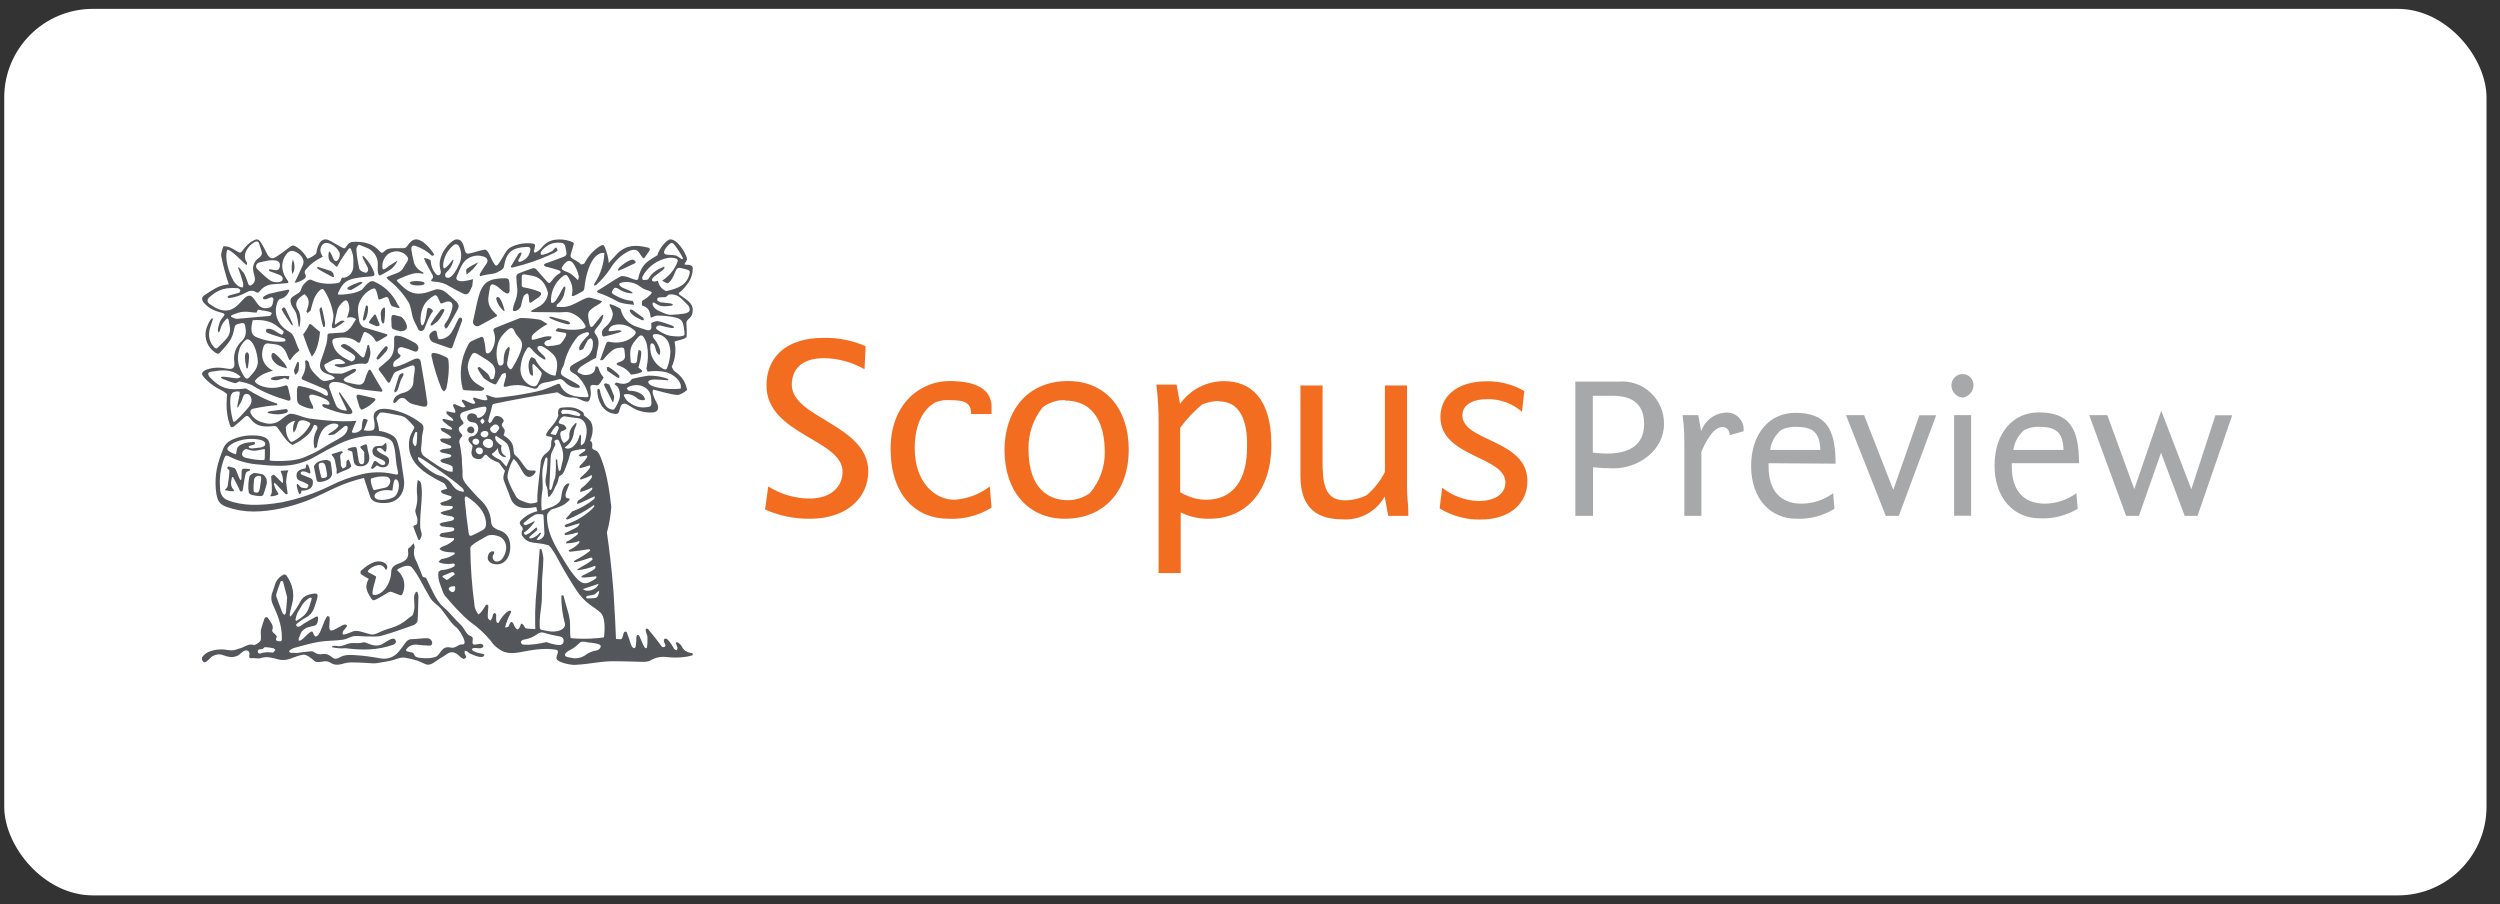
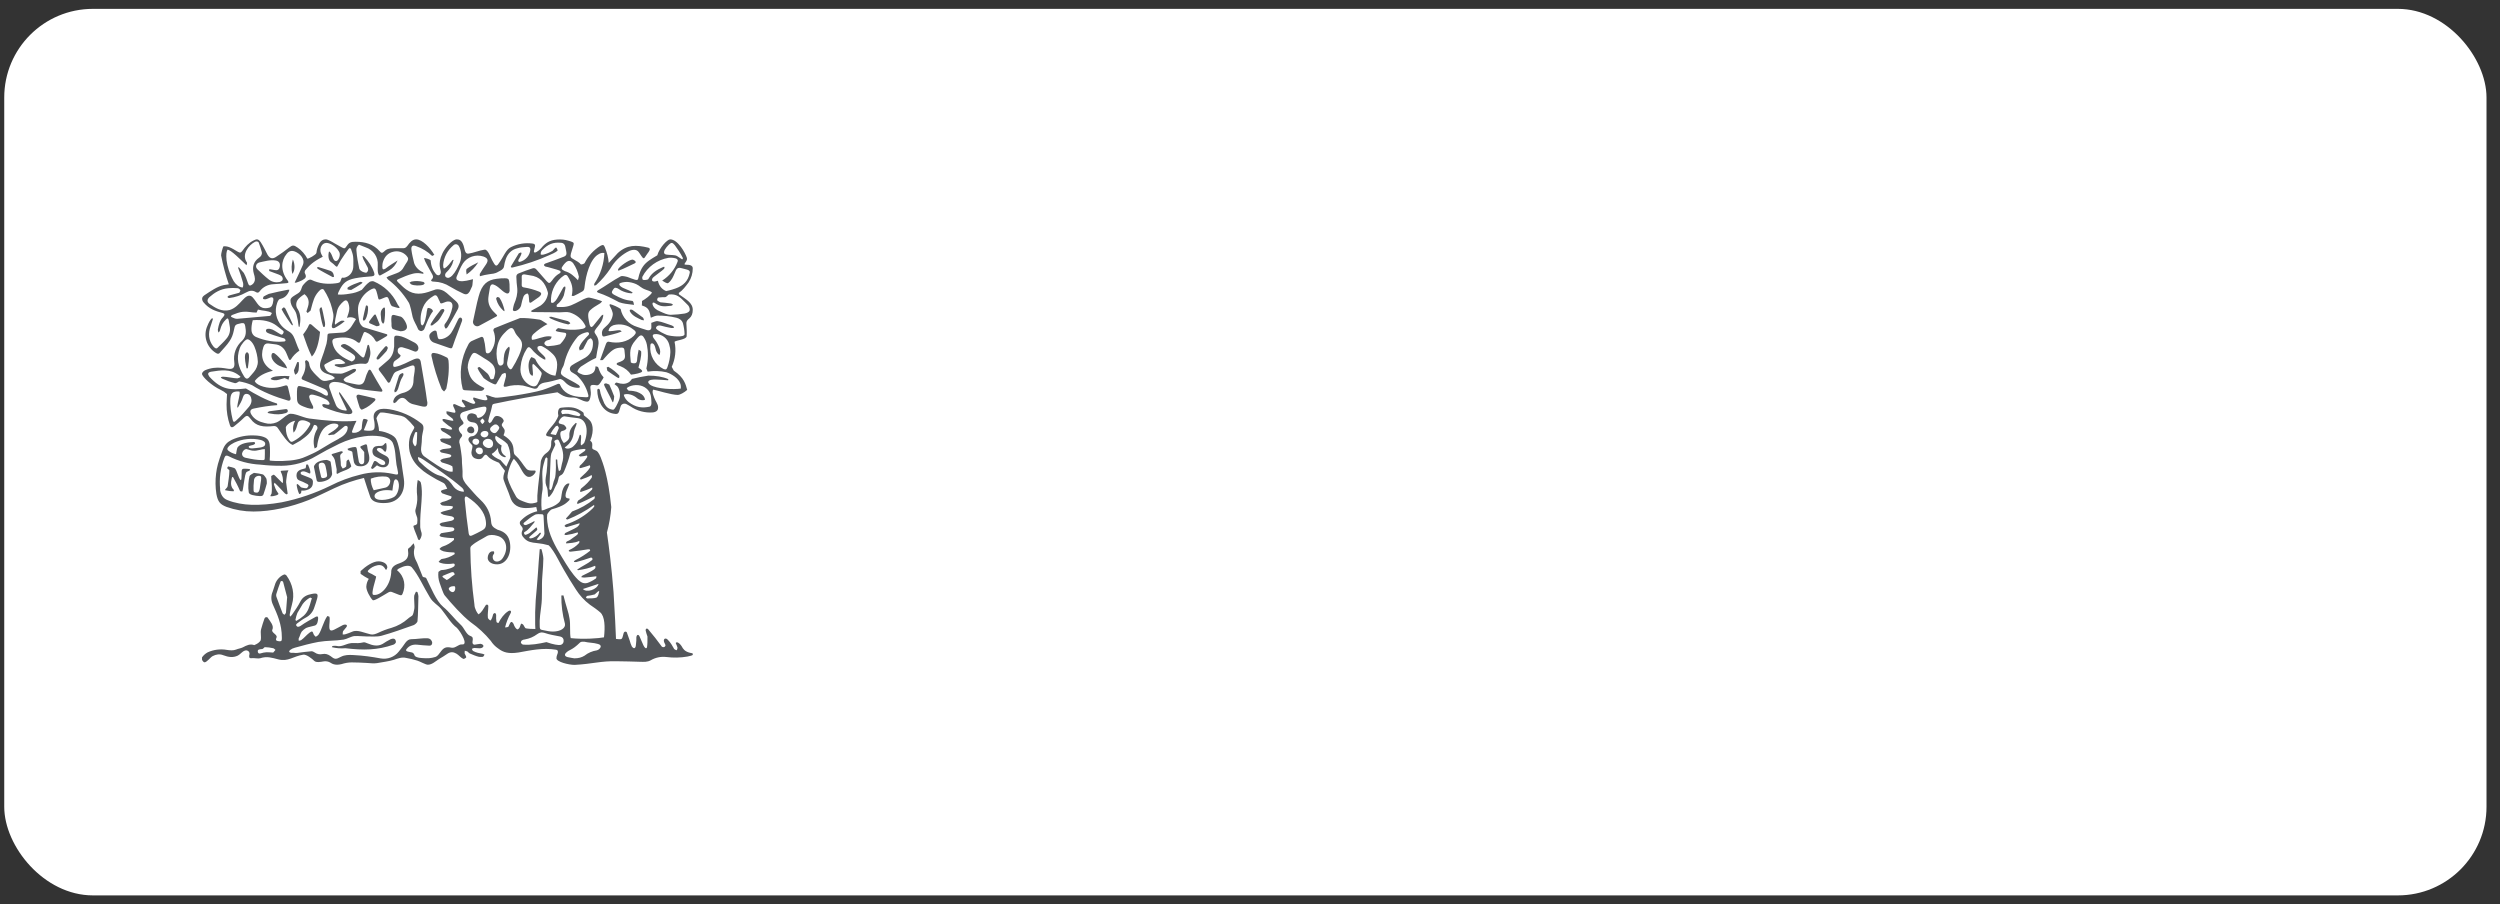
<svg xmlns="http://www.w3.org/2000/svg" width="141" height="51" viewBox="0 0 141 51" fill="none">
  <rect x="0" y="0" width="141" height="51" fill="#333333" stroke="none" />
  <rect x="0.239" y="0.5" width="140" height="50" rx="5" fill="white" />
  <g clip-path="url(#clip0_374_85)">
    <path d="M19.106 24.74C19.404 24.59 19.573 24.4 19.604 24.185C19.65 23.985 19.471 24.005 19.424 24.045C19.26 24.175 19.045 24.375 18.84 24.51C18.743 24.515 18.647 24.527 18.552 24.545C18.527 24.535 18.501 24.495 18.512 24.485C18.701 24.37 18.906 24.255 19.04 24.1C19.127 24 19.091 23.915 18.922 23.895C18.732 23.865 18.512 23.945 18.342 24.09C18.05 24.33 17.912 24.865 17.881 25.205C17.824 25.265 17.804 25.265 17.742 25.29C17.691 25.106 17.677 24.914 17.704 24.725C17.73 24.536 17.796 24.354 17.896 24.19C17.922 24.12 17.901 24.005 17.794 23.975C17.737 23.95 17.706 23.965 17.681 24.025C17.537 24.43 17.286 24.6 16.937 24.855C16.906 24.88 16.588 25.05 16.512 25.095C16.235 25.01 15.922 24.51 15.66 24.13C15.635 24.094 15.6 24.066 15.559 24.048C15.519 24.03 15.474 24.024 15.43 24.03C14.86 24.095 14.435 24.055 14.127 23.615C13.988 23.435 13.927 23.4 13.758 23.56C13.563 23.755 13.373 23.905 13.183 24.06C13.081 24.125 13.009 24.105 12.968 23.98C12.837 23.602 12.773 23.204 12.778 22.805C12.778 22.64 12.799 22.385 12.804 22.225C12.695 22.128 12.573 22.047 12.44 21.985C11.958 21.765 11.394 21.25 11.394 21.085C11.394 21.05 11.424 20.96 11.558 20.885C12.255 20.585 12.804 20.835 13.009 20.805C13.188 20.79 13.245 20.665 13.214 20.42C13.18 20.198 13.203 19.971 13.282 19.759C13.361 19.548 13.493 19.359 13.665 19.21C13.901 18.96 13.886 18.69 13.829 18.385C13.799 18.245 13.768 18.21 13.624 18.225C13.24 18.305 13.26 18.315 13.188 18.64C13.147 18.85 13.07 19.065 12.947 19.24C12.794 19.475 12.588 19.675 12.409 19.885C12.347 19.97 12.276 19.97 12.183 19.91C11.925 19.754 11.733 19.512 11.645 19.229C11.556 18.945 11.576 18.64 11.701 18.37C11.763 18.21 11.855 18.035 11.953 17.95L12.004 17.965C12.004 17.995 12.004 18.03 11.988 18.06L11.876 18.405C11.732 18.805 11.758 19.19 12.03 19.535C12.122 19.645 12.204 19.68 12.255 19.63C12.43 19.455 12.614 19.295 12.768 19.105C12.953 18.895 13.009 18.64 12.953 18.375C12.939 18.274 12.922 18.174 12.901 18.075C12.876 17.925 12.809 17.94 12.737 18.025C12.568 18.195 12.486 18.33 12.404 18.64C12.39 18.685 12.364 18.725 12.327 18.755C12.299 18.704 12.284 18.648 12.286 18.59C12.337 18.31 12.399 18.065 12.583 17.885C12.701 17.755 12.671 17.685 12.558 17.655C12.147 17.545 11.794 17.43 11.481 17.055C11.431 16.999 11.403 16.929 11.399 16.855C11.399 16.775 11.44 16.715 11.532 16.65C11.891 16.41 12.26 16.155 12.614 16.08L12.906 16.035C12.737 15.55 12.573 14.95 12.47 14.405C12.47 14.29 12.553 13.985 12.599 13.895C12.676 13.885 12.773 13.885 12.917 13.935C13.081 13.995 13.235 14.095 13.388 14.185C13.537 14.27 13.578 14.27 13.676 14.14C13.84 13.905 14.035 13.695 14.286 13.57C14.373 13.53 14.43 13.5 14.486 13.5C14.568 13.5 14.63 13.55 14.711 13.67C14.85 13.885 14.968 14.135 15.091 14.37C15.235 14.605 15.388 14.62 15.604 14.465C15.85 14.305 16.07 14.15 16.296 13.97C16.501 13.81 16.563 13.81 16.794 13.97C16.999 14.105 17.219 14.36 17.332 14.585C17.352 14.625 17.829 14.375 17.845 14.265C17.865 14.065 17.922 13.915 17.999 13.755C18.101 13.555 18.24 13.5 18.373 13.5C18.491 13.5 18.717 13.63 18.886 13.735L19.245 13.935C19.435 14.035 19.445 14.035 19.558 13.87C19.686 13.67 19.799 13.635 20.065 13.635C20.588 13.635 21.065 13.765 21.43 14.185C21.496 14.27 21.558 14.285 21.64 14.205C21.788 14.055 21.927 14 22.204 14H22.691C22.799 14 22.87 14.005 22.973 13.87C23.106 13.68 23.255 13.5 23.471 13.5C23.814 13.5 24.265 13.97 24.496 14.375L24.373 14.435C24.119 14.19 23.812 14.002 23.476 13.885C23.27 13.8 23.178 13.885 23.204 14.095C23.235 14.345 23.301 14.595 23.358 14.84C23.435 15.07 23.64 15.27 23.87 15.365L23.881 15.45C23.845 15.44 23.799 15.425 23.737 15.42C23.589 15.394 23.437 15.399 23.291 15.435C23.004 15.505 22.742 15.625 22.486 15.735C22.358 15.795 22.358 15.825 22.465 15.93C22.609 16.06 22.742 16.21 22.906 16.325C23.368 16.665 23.829 16.595 24.337 16.405L24.573 16.325C24.788 16.285 25.019 16.375 25.194 16.525L25.706 16.98C25.87 17.13 25.912 17.27 25.809 17.46C25.64 17.78 25.45 18.11 25.265 18.42C25.238 18.47 25.197 18.511 25.147 18.54C25.086 18.49 25.029 18.375 25.091 18.275C25.317 17.995 25.46 17.605 25.512 17.34C25.558 17.08 25.414 16.955 25.163 17.02L24.947 17.1C24.855 17.135 24.824 17.1 24.804 17.01C24.768 16.93 24.727 16.88 24.701 16.795C24.64 16.655 24.558 16.61 24.435 16.7C24.219 16.83 24.07 16.96 23.942 17.165C23.757 17.496 23.685 17.876 23.737 18.25C23.742 18.3 23.783 18.33 23.809 18.36C23.853 18.339 23.887 18.303 23.906 18.26C23.973 18.1 24.014 17.94 24.045 17.76C24.06 17.66 24.076 17.49 24.106 17.4C24.132 17.35 24.209 17.37 24.25 17.385C24.358 17.425 24.404 17.48 24.419 17.555C24.204 17.82 24.07 18.215 23.927 18.565C23.901 18.615 23.809 18.675 23.753 18.675C23.686 18.67 23.599 18.615 23.578 18.56C23.491 18.335 23.337 18.115 23.276 17.89C23.122 17.135 23.07 17.09 23.04 17.045C22.738 16.551 22.345 16.115 21.881 15.76C21.845 15.725 21.829 15.68 21.799 15.65C21.84 15.63 21.876 15.595 21.917 15.58L22.368 15.41C22.563 15.345 22.696 15.225 22.778 15.055C22.829 14.955 22.906 14.855 22.963 14.76C23.045 14.62 23.035 14.545 22.927 14.425C22.836 14.322 22.717 14.246 22.583 14.206C22.45 14.166 22.308 14.164 22.173 14.2C21.881 14.27 21.701 14.47 21.609 14.74C21.573 14.84 21.563 14.94 21.563 15.045C21.563 15.195 21.614 15.23 21.742 15.15C21.953 14.98 22.194 14.84 22.424 14.69C22.322 14.93 22.168 15.115 21.953 15.25C21.809 15.34 21.671 15.41 21.527 15.49C21.404 15.575 21.363 15.54 21.322 15.4C21.291 15.25 21.306 15.1 21.306 14.95C21.322 14.733 21.263 14.518 21.14 14.337C21.016 14.156 20.835 14.02 20.624 13.95L20.245 13.8C20.194 13.836 20.154 13.885 20.129 13.941C20.104 13.997 20.094 14.059 20.101 14.12C20.132 14.52 20.194 14.82 20.265 15.16C20.332 15.3 20.491 15.36 20.65 15.385C20.747 15.335 20.824 15.205 20.696 15.005L20.506 14.645C20.491 14.595 20.465 14.555 20.455 14.505C20.445 14.485 20.435 14.455 20.455 14.43C20.476 14.44 20.501 14.44 20.547 14.485C20.783 14.735 20.978 15.02 21.101 15.375C21.152 15.515 21.101 15.57 20.968 15.585C20.65 15.61 20.332 15.635 20.024 15.695C19.527 15.795 19.358 15.975 19.178 16.3C19.101 16.44 19.06 16.53 19.055 16.61C19.235 16.625 19.435 16.615 19.722 16.565C19.963 16.535 20.197 16.461 20.409 16.345C20.542 16.195 20.645 16.04 20.845 15.9C20.906 15.86 21.04 15.845 21.091 15.875C21.669 16.124 22.135 16.568 22.404 17.125C22.424 17.185 22.481 17.24 22.506 17.285C22.563 17.35 22.542 17.375 22.46 17.37C22.347 17.34 22.219 17.31 22.117 17.27C22.076 17.25 22.04 17.185 22.019 17.14L21.917 16.85C21.86 16.735 21.829 16.735 21.712 16.775L21.481 16.87C21.394 16.9 21.352 16.915 21.332 16.82C21.306 16.68 21.265 16.545 21.23 16.42C21.178 16.265 21.117 16.23 20.963 16.305C20.683 16.444 20.458 16.669 20.322 16.945C20.188 17.215 20.137 17.395 20.26 18.115C20.291 18.255 20.404 18.425 20.537 18.465L21.778 18.84C21.84 18.84 21.881 18.91 21.804 18.96C21.65 19.06 21.481 19.15 21.322 19.245C21.245 19.295 21.199 19.27 21.163 19.195C21.054 18.989 20.872 18.829 20.65 18.745C20.568 18.705 20.527 18.72 20.496 18.805C20.435 18.935 20.373 19.125 20.322 19.26C20.291 19.33 20.26 19.36 20.178 19.31C19.824 19.02 19.455 19.005 19.019 19.06C18.804 19.09 18.706 19.145 18.758 19.355C18.876 19.935 19.399 20.205 19.84 20.39C19.902 20.369 19.957 20.329 19.994 20.275C20.06 20.18 20.045 20.09 19.942 20.005C19.773 19.86 19.409 19.695 19.23 19.535C19.199 19.44 19.404 19.36 19.517 19.43C19.84 19.57 20.086 19.83 20.347 20.08C20.481 20.205 20.542 20.19 20.583 20.01C20.635 19.87 20.681 19.66 20.722 19.495C20.747 19.415 20.799 19.445 20.819 19.495C20.85 19.615 20.891 19.77 20.891 19.91C20.891 20.06 20.84 20.19 20.794 20.33C20.768 20.47 20.655 20.545 20.537 20.515C19.988 20.465 19.573 20.715 19.235 20.725C19.158 20.725 18.994 20.675 18.917 20.64C18.794 20.55 18.968 20.54 19.009 20.54C19.152 20.54 19.368 20.54 19.481 20.48C19.45 20.43 19.388 20.38 19.332 20.345C19.024 20.1 18.686 20.36 18.424 20.49C18.27 20.57 18.265 20.59 18.327 20.74C18.424 20.97 18.594 21.06 18.829 21.06C18.963 21.06 19.091 21.08 19.23 21.075C19.296 21.071 19.36 21.054 19.419 21.025C19.599 20.965 19.753 20.875 19.917 20.81C20.122 20.78 20.111 20.88 20.019 20.975L19.614 21.22C19.573 21.24 19.527 21.255 19.496 21.285C19.44 21.325 19.368 21.395 19.378 21.425C19.404 21.475 19.465 21.53 19.532 21.555C19.722 21.61 19.912 21.64 20.096 21.68C20.388 21.735 20.512 21.655 20.594 21.37C20.635 21.215 20.691 21.07 20.768 20.92C20.814 20.83 20.87 20.82 20.927 20.91C21.132 21.275 21.337 21.63 21.552 21.98C21.594 22.06 21.552 22.1 21.476 22.09C21.014 22.04 20.552 21.99 20.091 21.92C19.937 21.9 19.783 21.8 19.63 21.735C19.398 21.612 19.139 21.545 18.876 21.54C18.645 21.54 18.506 21.68 18.588 21.9C18.691 22.21 18.814 22.53 18.947 22.845C19.035 23.055 19.25 23.135 19.481 23.155C19.594 23.17 19.552 23.095 19.527 23.045L19.142 22.24C19.091 22.105 19.132 22.085 19.209 22.195C19.419 22.505 19.64 22.795 19.829 23.11C19.947 23.305 19.804 23.36 19.66 23.36C19.178 23.315 18.737 23.155 18.276 22.98C18.224 22.965 18.163 22.865 18.173 22.825C18.26 22.745 18.368 22.825 18.46 22.825C18.573 22.845 18.614 22.795 18.573 22.715C18.525 22.62 18.443 22.545 18.342 22.505C18.125 22.395 17.894 22.313 17.655 22.26C17.512 22.235 17.414 22.295 17.445 22.42C17.481 22.58 17.558 22.725 17.645 22.895C17.671 22.945 17.671 23.005 17.655 23.05C17.568 23.05 17.465 23.075 17.106 22.925C16.747 22.78 16.747 22.685 16.747 22.255C16.747 22.165 16.747 21.98 16.763 21.9C16.799 21.78 16.814 21.76 16.917 21.775C17.291 21.85 17.671 21.95 18.035 22.125C18.147 22.17 18.25 22.26 18.368 22.305C18.46 22.335 18.506 22.305 18.496 22.21C18.492 22.149 18.47 22.09 18.433 22.04C18.395 21.991 18.345 21.953 18.286 21.93C17.891 21.77 17.501 21.585 17.106 21.43C17.014 21.395 16.983 21.355 17.035 21.255C17.188 21.005 17.27 20.71 17.204 20.395C17.204 20.37 17.235 20.34 17.265 20.31C17.314 20.323 17.357 20.352 17.388 20.39C17.419 20.429 17.437 20.476 17.44 20.525C17.471 20.795 17.655 20.98 17.835 21.165C18.204 21.535 18.204 21.535 18.717 21.415C18.783 21.405 18.835 21.36 18.891 21.32C18.84 21.285 18.794 21.22 18.727 21.19C18.635 21.14 18.527 21.115 18.419 21.075C18.081 20.95 17.978 20.71 18.091 20.36C18.213 20.04 18.32 19.714 18.414 19.385C18.45 19.235 18.465 19.07 18.471 18.905C18.471 18.815 18.542 18.815 18.599 18.805L19.347 18.755C19.537 18.745 19.758 18.525 19.829 18.4L20.081 18C20.009 17.945 19.924 17.91 19.834 17.898C19.744 17.886 19.652 17.897 19.568 17.93C19.624 17.75 19.701 17.58 19.701 17.405C19.701 17.29 19.676 17.155 19.624 17.04C19.573 16.93 19.496 16.91 19.399 16.98C19.219 17.13 19.065 17.305 19.009 17.55C18.953 17.79 18.85 18.23 18.901 18.31C19.014 18.225 19.168 18.115 19.265 18.085C19.317 18.075 19.399 18.085 19.44 18.115C19.27 18.265 19.07 18.395 18.886 18.49C18.747 18.55 18.696 18.47 18.717 18.34C18.881 17.735 18.778 17.69 18.727 17.39C18.633 17.019 18.477 16.666 18.265 16.345C18.199 16.265 18.091 16.295 17.953 16.46C17.722 16.73 17.665 16.96 17.542 17.42L17.517 17.515L17.352 17.655L17.281 17.575C17.342 17.36 17.409 17.235 17.409 17.065C17.409 16.855 17.317 16.705 17.173 16.59C16.994 16.7 16.835 16.84 16.788 16.915C16.734 16.994 16.706 17.087 16.707 17.182C16.709 17.276 16.741 17.369 16.799 17.445C16.983 17.755 16.953 18.07 16.896 18.435L16.845 18.42C16.823 18.182 16.78 17.946 16.717 17.715C16.676 17.565 16.578 17.44 16.496 17.315C16.414 17.195 16.342 16.945 16.409 16.84C16.506 16.68 16.804 16.59 16.922 16.445C17.04 16.27 16.983 16.195 17.132 16.035C17.224 15.93 17.419 15.71 17.563 15.785C17.994 15.995 18.45 16.04 18.932 15.98C19.137 15.95 19.183 15.955 19.24 15.755C19.291 15.59 19.311 15.705 19.481 15.645C19.773 15.55 19.927 15.295 19.927 14.995C19.927 14.825 19.937 14.655 19.917 14.48C19.901 14.33 19.845 14.19 19.799 14.055C19.758 13.965 19.696 13.985 19.655 14.05C19.537 14.2 19.332 14.5 19.224 14.67L19.055 14.97C19.029 15.05 18.988 15.07 18.917 14.995C18.841 14.915 18.757 14.843 18.665 14.78C18.512 14.68 18.496 14.375 18.558 14.18C18.624 14.215 18.671 14.29 18.712 14.39C18.773 14.52 18.799 14.67 18.906 14.715C19.045 14.785 19.183 14.505 19.163 14.315C19.158 14.265 19.14 14.217 19.111 14.175C18.968 13.915 18.624 13.7 18.409 13.7C18.163 13.7 17.999 14 18.101 14.28C18.132 14.355 18.163 14.41 18.204 14.48C17.614 14.78 17.455 14.975 17.219 15.24C17.194 15.275 17.168 15.365 17.194 15.41C17.301 15.615 17.26 15.685 17.035 15.81C16.932 15.86 16.799 15.915 16.691 15.945C16.676 15.955 16.65 15.935 16.619 15.93C16.625 15.91 16.636 15.891 16.65 15.875C16.794 15.56 16.947 15.265 17.081 14.945C17.224 14.605 16.912 14.295 16.63 14.185C16.445 14.115 16.296 14.155 16.168 14.32C15.86 14.68 15.794 15.27 16.23 15.83C16.296 15.925 16.281 15.96 16.168 15.97C15.917 15.99 15.671 16.02 15.414 16.03C15.263 16.036 15.116 16.075 14.982 16.144C14.849 16.213 14.734 16.311 14.645 16.43C14.594 16.51 14.517 16.53 14.435 16.475C14.24 16.355 14.076 16.385 13.87 16.5C13.58 16.664 13.259 16.769 12.927 16.81C12.891 16.81 12.85 16.78 12.824 16.75C12.84 16.725 12.87 16.685 12.942 16.66C13.147 16.61 13.312 16.56 13.496 16.51C13.527 16.48 13.542 16.4 13.563 16.365C13.527 16.315 13.46 16.26 13.404 16.255C13.23 16.237 13.055 16.237 12.881 16.255C12.43 16.295 12.096 16.505 11.809 16.76C11.676 16.89 11.665 17.025 11.809 17.135C12.142 17.365 12.501 17.6 12.953 17.485C13.271 17.385 13.465 17.155 13.671 16.935C13.84 16.755 14.05 16.55 14.25 16.77C14.542 17.095 14.599 17.435 15.076 17.375C15.26 17.355 15.332 17.295 15.383 17.125L15.419 16.925C15.435 16.8 15.368 16.735 15.235 16.785C15.147 16.815 15.076 16.86 14.988 16.88C14.937 16.89 14.886 16.875 14.835 16.86C14.835 16.81 14.845 16.75 14.876 16.72C14.963 16.665 15.07 16.62 15.163 16.575C15.522 16.485 15.86 16.415 16.214 16.345C16.25 16.339 16.286 16.339 16.322 16.345L16.291 16.445C16.163 16.73 15.988 16.82 15.758 16.875C15.727 16.9 15.671 16.965 15.63 17.095C15.552 17.312 15.535 17.546 15.58 17.771C15.625 17.997 15.73 18.207 15.886 18.38C15.999 18.505 16.142 18.61 16.291 18.695C16.537 18.835 16.604 19.07 16.696 19.315C16.753 19.47 16.814 19.625 16.886 19.775C16.686 19.915 16.522 20.075 16.404 20.275C16.352 20.325 16.317 20.305 16.291 20.25L16.152 19.92C16.029 19.63 15.819 19.44 15.486 19.415C15.363 19.405 15.245 19.385 15.127 19.37C14.994 19.36 14.901 19.42 14.855 19.57C14.665 20.13 14.845 20.615 15.394 20.91C14.953 21.02 14.594 21.19 14.368 21.49C14.388 21.575 14.522 21.685 14.696 21.755C15.127 21.925 15.568 21.905 15.973 21.775C16.209 21.69 16.219 21.745 16.26 21.915L16.383 22.435C16.409 22.56 16.337 22.63 16.219 22.585C15.563 22.4 14.783 22.095 14.219 21.725C13.985 21.623 13.739 21.55 13.486 21.51C13.399 21.56 13.327 21.62 13.25 21.61C13.007 21.548 12.77 21.464 12.542 21.36C12.43 21.3 12.424 21.265 12.568 21.245C12.788 21.245 13.188 21.34 13.394 21.34C13.599 21.28 13.599 21.245 13.47 21.165C12.988 20.79 12.445 20.88 11.906 20.965C11.711 21.005 11.701 21.095 11.809 21.245C12.506 22.01 13.019 22.005 13.87 21.91C14.424 22.25 14.978 22.56 15.624 22.76L15.635 22.85C15.173 22.88 14.737 22.955 14.322 23.04C14.111 23.08 14.065 23.205 14.183 23.39C14.352 23.66 14.624 23.79 14.937 23.86C15.158 23.925 15.383 23.91 15.604 23.82C15.86 23.705 16.029 23.495 16.27 23.365C16.414 23.29 16.655 23.375 16.799 23.415C17.014 23.48 17.224 23.575 17.45 23.605C18.337 23.725 19.281 23.805 20.106 23.735C20.004 23.925 19.937 24.1 19.87 24.285C19.824 24.395 19.865 24.42 19.983 24.41C20.158 24.41 20.327 24.31 20.399 24.18C20.414 24.05 20.414 23.93 20.44 23.8C20.455 23.73 20.476 23.635 20.522 23.625C20.558 23.62 20.763 23.655 20.737 23.71C20.665 23.91 20.604 24.065 20.517 24.265C20.594 24.28 20.676 24.295 20.758 24.295C21.091 24.295 21.142 24.245 21.127 23.925C21.123 23.832 21.109 23.74 21.086 23.65C21.045 23.405 21.096 23.24 21.311 23.125C21.517 23.025 21.742 23.055 21.953 23.08C22.615 23.191 23.236 23.467 23.758 23.88C24.019 24.08 23.794 24.365 23.794 24.75C23.794 24.995 23.742 25.245 23.747 25.37C23.758 25.57 23.845 25.675 23.922 25.735C24.152 25.905 24.404 26.075 24.645 26.235C24.896 26.385 25.019 26.485 25.311 26.585C25.383 26.605 25.465 26.605 25.527 26.6C25.543 26.5 25.538 26.398 25.512 26.3C25.368 26.205 25.168 26.16 24.937 26.085C24.896 26.07 24.85 26.015 24.829 25.965C24.876 25.922 24.932 25.889 24.994 25.87L25.368 25.795C25.394 25.785 25.445 25.745 25.46 25.715C25.445 25.68 25.414 25.64 25.388 25.635C25.235 25.585 25.029 25.555 24.906 25.525C24.855 25.51 24.835 25.465 24.794 25.425C24.847 25.38 24.91 25.348 24.978 25.33L25.358 25.285C25.397 25.275 25.433 25.255 25.46 25.225C25.445 25.19 25.424 25.14 25.394 25.125C25.317 25.09 24.922 24.95 24.881 24.91C24.845 24.875 24.84 24.83 24.824 24.77C24.876 24.745 24.953 24.72 25.004 24.73L25.322 24.735C25.372 24.732 25.42 24.71 25.455 24.675C25.435 24.635 25.405 24.601 25.368 24.575C25.214 24.485 25.158 24.425 24.983 24.345C24.906 24.295 24.865 24.255 24.85 24.155C24.912 24.14 24.994 24.13 25.065 24.145C25.183 24.175 25.245 24.21 25.368 24.23C25.399 24.24 25.46 24.225 25.501 24.215C25.502 24.182 25.489 24.149 25.465 24.125C25.419 24.075 25.358 24.055 25.301 24.01C25.214 23.955 25.065 23.815 24.978 23.745C24.953 23.725 24.968 23.655 24.963 23.63H25.055C25.173 23.655 25.342 23.705 25.44 23.72C25.609 23.75 25.588 23.725 25.517 23.605C25.414 23.515 25.301 23.455 25.199 23.345C25.173 23.31 25.183 23.245 25.183 23.195C25.347 23.205 25.517 23.28 25.665 23.28C25.676 23.255 25.686 23.23 25.686 23.195C25.652 23.101 25.613 23.009 25.568 22.92C25.527 22.81 25.583 22.77 25.665 22.8C25.778 22.85 25.958 22.94 26.081 22.97C26.132 22.985 26.194 22.97 26.255 22.945C26.199 22.835 26.132 22.745 26.05 22.635C26.04 22.605 26.05 22.565 26.081 22.535C26.276 22.585 26.476 22.72 26.65 22.765C26.732 22.795 26.783 22.765 26.804 22.725C26.819 22.68 26.676 22.54 26.686 22.485C26.686 22.45 26.696 22.435 26.717 22.415L27.05 22.515C27.296 22.58 27.435 22.6 27.471 22.545C27.522 22.53 27.471 22.42 27.394 22.29C27.588 22.275 27.609 22.365 27.947 22.43C28.076 22.46 29.865 22.215 30.594 21.995C30.881 21.905 31.209 21.765 31.481 21.645L31.568 21.66C31.773 22.175 32.204 22.33 32.645 22.38L33.055 22.405C33.183 22.405 33.209 22.375 33.173 22.25C33.065 21.828 32.834 21.446 32.506 21.15L32.224 20.975C32.101 20.85 32.117 20.705 32.25 20.605C32.476 20.455 32.783 20.31 33.014 20.17C33.347 19.965 33.46 19.64 33.44 19.3C33.438 19.256 33.426 19.213 33.405 19.174C33.384 19.135 33.353 19.101 33.317 19.075C33.25 19.097 33.192 19.137 33.147 19.19C33.055 19.375 32.963 19.53 32.886 19.69C32.819 19.725 32.752 19.74 32.696 19.765C32.681 19.705 32.645 19.65 32.665 19.595C32.768 19.305 33.024 19.075 33.199 18.89C33.27 18.77 33.163 18.725 33.111 18.735C32.922 18.775 32.712 18.845 32.568 19.005C32.201 19.449 31.944 19.969 31.814 20.525C31.783 20.67 31.717 20.725 31.671 20.855C31.609 21.06 31.614 21.105 31.794 21.235C32.06 21.4 32.404 21.555 32.65 21.725C32.752 21.835 32.701 21.875 32.594 21.875C32.458 21.873 32.325 21.844 32.201 21.79C32.078 21.736 31.967 21.658 31.876 21.56C31.783 21.46 31.701 21.39 31.588 21.375C31.332 21.445 30.973 21.545 30.706 21.58C30.552 21.61 30.435 21.67 30.352 21.81C30.301 21.925 30.194 21.95 30.065 21.905C29.876 21.855 29.686 21.785 29.496 21.745C29.177 21.697 28.851 21.719 28.542 21.81C28.414 21.83 28.383 21.8 28.419 21.68C28.455 21.53 28.506 21.38 28.537 21.23C28.537 21.165 28.552 21.065 28.486 21.03C28.424 21.06 28.332 21.075 28.306 21.115C28.204 21.265 28.132 21.415 28.035 21.575C27.973 21.7 27.947 21.7 27.814 21.645C27.621 21.56 27.44 21.451 27.276 21.32C27.147 21.12 27.009 20.955 26.942 20.78C26.917 20.735 26.994 20.7 27.05 20.7C27.194 20.81 27.368 20.95 27.496 21.07C27.583 21.165 27.609 21.255 27.665 21.375C27.681 21.405 27.819 21.4 27.845 21.35C27.865 21.3 27.886 21.235 27.906 21.135C27.958 20.95 27.922 20.695 27.753 20.525C27.537 20.315 27.394 20.275 27.106 20.075C26.742 19.835 26.691 19.85 26.558 20.09C26.455 20.285 26.378 20.5 26.378 20.74C26.476 21.31 26.614 21.54 27.317 21.89C27.31 21.928 27.292 21.962 27.265 21.99C27.214 22.025 27.188 22.045 27.111 22.045C26.86 22.04 26.512 22.035 26.24 22.01C26.163 22.01 26.117 21.98 26.096 21.94C25.877 21.094 25.99 20.198 26.414 19.43C26.45 19.353 26.509 19.289 26.583 19.245C26.732 19.17 26.968 19.075 27.111 19.015C27.194 18.975 27.24 19.005 27.276 19.09C27.337 19.31 27.363 19.47 27.378 19.66C27.388 19.775 27.394 19.895 27.445 19.915C27.558 19.965 27.66 19.87 27.717 19.775C27.932 19.435 27.988 19.055 27.829 18.645C27.814 18.61 27.85 18.535 27.891 18.51C28.378 18.32 28.829 18.125 29.327 17.94C29.599 17.925 29.953 17.955 30.445 18.03C30.527 18.04 30.701 18.18 30.876 18.28C30.65 18.39 30.322 18.625 30.091 18.835C30.029 18.9 29.947 18.985 30.004 19.165C30.199 19.155 30.291 19.1 30.435 19.065C30.655 19 30.794 18.965 30.968 18.965C31.016 18.968 31.064 18.975 31.111 18.985C31.106 19.039 31.082 19.09 31.045 19.13C30.983 19.185 30.886 19.18 30.814 19.215C30.742 19.265 30.671 19.33 30.717 19.415C30.753 19.47 30.845 19.535 30.912 19.525C31.142 19.51 31.352 19.485 31.588 19.415C31.691 19.33 32.096 18.815 31.865 18.77C31.737 18.745 31.46 18.725 31.342 18.665C31.352 18.629 31.369 18.596 31.394 18.568C31.419 18.541 31.451 18.519 31.486 18.505C31.609 18.525 31.753 18.56 31.947 18.58C32.26 18.618 32.578 18.604 32.886 18.54C33.014 18.49 33.055 18.445 33.014 18.365C32.927 18.191 32.805 18.035 32.656 17.908C32.506 17.781 32.331 17.685 32.142 17.625C31.968 17.575 31.758 17.615 31.578 17.615L30.04 17.6C30.009 17.6 29.973 17.57 29.937 17.55C29.968 17.53 29.999 17.5 30.024 17.49C30.168 17.405 30.332 17.335 30.481 17.24C30.696 17.09 30.84 16.885 30.896 16.615C30.91 16.569 30.91 16.521 30.896 16.475C30.753 15.96 30.471 15.59 29.87 15.525L29.578 15.475C29.465 15.47 29.424 15.515 29.424 15.61C29.424 15.795 29.435 15.89 29.424 16.08C29.424 16.17 29.476 16.205 29.578 16.215C29.858 16.261 30.132 16.338 30.394 16.445C30.547 16.505 30.583 16.595 30.394 16.755L29.963 17.055C29.886 17.105 29.855 17.065 29.845 16.995C29.835 16.885 29.835 16.76 29.814 16.655C29.803 16.615 29.782 16.579 29.753 16.55C29.701 16.56 29.653 16.582 29.613 16.614C29.573 16.646 29.541 16.688 29.522 16.735C29.471 16.885 29.43 17.02 29.404 17.165C29.392 17.252 29.355 17.333 29.296 17.4C29.238 17.466 29.162 17.515 29.076 17.54C28.988 17.56 28.912 17.53 28.927 17.45C28.941 17.355 28.961 17.262 28.988 17.17C29.127 16.845 29.199 16.57 29.173 16.26C29.145 16.046 29.128 15.831 29.122 15.615C29.118 15.57 29.13 15.526 29.156 15.489C29.183 15.453 29.221 15.427 29.265 15.415C29.522 15.315 29.768 15.215 30.035 15.135C30.132 15.1 30.204 15.135 30.276 15.225L30.824 15.85C30.963 16 31.004 15.995 31.132 15.825C31.24 15.67 31.368 15.525 31.547 15.425C31.645 15.38 31.645 15.29 31.532 15.25C31.327 15.175 31.122 15.135 30.906 15.065C30.86 15.05 30.804 15.05 30.753 15.03C30.722 15.015 30.681 14.975 30.681 14.945C30.681 14.92 30.722 14.875 30.753 14.865C31.147 14.73 31.471 14.605 31.819 14.47C31.917 14.43 31.963 14.355 31.947 14.26C31.937 14.135 31.896 14.025 31.881 13.905C31.86 13.795 31.783 13.705 31.665 13.695C31.188 13.645 30.901 13.78 30.578 14.105C30.545 14.138 30.521 14.179 30.508 14.223C30.495 14.268 30.492 14.315 30.501 14.36C30.558 14.37 30.604 14.37 30.65 14.36C30.831 14.313 31.003 14.24 31.163 14.145C31.245 14.055 31.317 13.96 31.363 13.96C31.388 13.96 31.44 14.075 31.455 14.12C31.409 14.17 31.363 14.23 30.983 14.39C30.314 14.692 29.614 14.926 28.896 15.09C28.794 15.1 28.804 15.04 28.829 15C28.963 14.77 29.111 14.535 29.26 14.29C29.404 14.205 29.445 14.24 29.388 14.375C29.344 14.475 29.292 14.572 29.235 14.665C29.219 14.755 29.26 14.78 29.317 14.77C29.478 14.729 29.621 14.64 29.728 14.515C29.835 14.391 29.899 14.237 29.912 14.075C29.912 13.96 29.855 13.92 29.727 13.925C29.547 13.935 29.347 13.95 29.173 14.005C28.835 14.085 28.635 14.315 28.527 14.61C28.476 14.75 28.45 14.89 28.424 15.035C28.394 15.185 28.26 15.245 28.117 15.32C27.886 15.46 27.768 15.43 27.568 15.47C27.398 15.494 27.23 15.531 27.065 15.58C27.065 15.525 27.05 15.475 27.065 15.44C27.178 15.265 27.281 15.09 27.399 14.93C27.568 14.69 27.522 14.555 27.255 14.465C27.047 14.398 26.822 14.4 26.615 14.471C26.409 14.541 26.232 14.676 26.111 14.855C25.968 15.075 25.865 15.345 25.763 15.585C25.701 15.73 25.763 15.815 25.917 15.85C26.163 15.89 26.455 15.8 26.676 15.745C26.66 15.815 26.655 16.08 26.63 16.14L26.491 16.44C26.399 16.59 26.296 16.64 26.132 16.56C25.875 16.442 25.625 16.31 25.383 16.165C25.119 15.994 24.813 15.897 24.496 15.885C24.465 15.887 24.434 15.885 24.404 15.88C24.301 15.855 24.291 15.82 24.352 15.755C24.435 15.68 24.44 15.6 24.394 15.505L24.065 14.905C24 14.795 23.949 14.677 23.912 14.555C23.988 14.54 24.291 14.64 24.291 14.695C24.311 15.02 24.414 15.255 24.588 15.46C24.722 15.59 24.845 15.51 24.86 15.375C24.886 15.205 24.645 14.925 24.958 14.28C25.086 14 25.496 13.5 25.763 13.5C25.906 13.5 26.024 13.56 26.111 13.765C26.163 13.86 26.194 14.08 26.235 14.175C26.276 14.27 26.322 14.315 26.424 14.305C26.681 14.27 27.04 14.12 27.332 14.08C27.517 14.055 27.66 14.505 27.753 14.67C27.896 14.91 27.963 15.12 28.127 14.86C28.404 14.485 28.532 14.07 28.824 13.935C29.196 13.751 29.616 13.682 30.029 13.735C30.158 13.75 30.199 13.8 30.168 13.925C30.142 14 30.137 14.075 30.117 14.155C30.091 14.245 30.168 14.275 30.27 14.205C30.409 14.125 30.512 14.015 30.609 13.895C30.855 13.635 31.101 13.505 31.588 13.505C31.819 13.505 31.999 13.555 32.204 13.62C32.358 13.675 32.383 13.7 32.337 13.855L32.199 14.305C32.153 14.505 32.188 14.535 32.373 14.635C32.537 14.73 32.665 14.795 32.763 14.915C32.837 14.915 32.91 14.89 32.968 14.845C33.166 14.447 33.473 14.109 33.855 13.87C34.009 13.79 34.05 13.8 34.111 13.94C34.24 14.26 34.312 14.535 34.332 14.83C34.506 14.635 34.706 14.43 34.845 14.27C35.363 13.8 35.876 13.8 36.568 13.97C36.737 14.02 36.604 14.185 36.506 14.315L36.373 14.51C36.327 14.58 36.296 14.585 36.24 14.525C36.153 14.425 36.065 14.255 35.983 14.17C35.824 14.02 35.547 14.105 35.358 14.22C34.971 14.442 34.651 14.759 34.429 15.14C34.201 15.485 33.929 15.801 33.619 16.08C33.496 16.125 33.496 16.12 33.522 15.995C33.87 15.482 34.065 14.885 34.086 14.27C34.029 14.259 33.971 14.26 33.914 14.272C33.858 14.284 33.805 14.307 33.758 14.34C33.281 14.6 33.04 15.525 32.973 16.14C32.958 16.275 32.958 16.375 32.84 16.44C32.64 16.55 32.563 16.6 32.363 16.69C32.312 16.695 32.286 16.69 32.245 16.685C32.337 16.275 32.27 15.985 32.029 15.6C31.988 15.525 31.932 15.485 31.845 15.515C31.794 15.545 31.747 15.58 31.64 15.665C31.452 15.837 31.305 16.046 31.208 16.278C31.11 16.51 31.065 16.759 31.076 17.01C31.076 17.1 31.168 17.1 31.235 17.055C31.322 16.985 31.368 16.93 31.419 16.84C31.537 16.645 31.64 16.44 31.753 16.245C31.773 16.195 31.829 16.165 31.87 16.15C31.896 16.2 31.896 16.25 31.886 16.29L31.799 16.665C31.723 16.866 31.591 17.042 31.419 17.175C31.383 17.225 31.363 17.305 31.455 17.315C31.865 17.335 32.106 17.29 32.46 17.105C32.83 16.92 33.076 16.765 33.24 16.785C33.352 16.8 33.906 16.955 33.958 16.995C33.927 17.05 33.886 17.07 33.855 17.105C33.794 17.155 33.522 17.295 33.404 17.395C33.214 17.545 33.147 17.62 33.183 17.93C33.204 18.07 33.23 18.2 33.26 18.33C33.276 18.38 33.312 18.435 33.337 18.445C33.388 18.445 33.435 18.41 33.46 18.375L33.922 17.8C33.951 17.777 33.984 17.758 34.019 17.745C34.019 17.78 34.029 17.815 34.019 17.835C33.983 18.065 33.865 18.235 33.722 18.405L33.63 18.52C33.506 18.695 33.496 18.72 33.619 18.895C33.763 19.095 33.783 19.325 33.737 19.545C33.706 19.705 33.65 19.945 33.619 20.185C33.317 20.32 33.014 20.51 32.758 20.68C32.599 20.82 32.568 20.93 32.568 20.965C32.645 21.055 32.717 21.07 32.865 21.13C33.071 21.195 33.465 21.115 33.537 20.9C33.563 20.85 33.588 20.75 33.588 20.66C33.66 20.675 33.727 20.675 33.747 20.735C33.824 20.97 33.891 21.125 34.045 21.28C34.024 21.34 33.994 21.385 33.927 21.48C33.84 21.63 33.763 21.755 33.635 21.73C33.583 21.72 33.532 21.71 33.476 21.71C33.378 21.71 33.286 21.71 33.296 21.875C33.317 22.09 33.347 22.185 33.296 22.405C33.27 22.525 33.23 22.655 33.106 22.655C32.809 22.63 32.609 22.415 32.322 22.42C32.134 22.434 31.945 22.401 31.773 22.325C31.619 22.25 31.512 22.165 31.44 22.125C30.23 22.315 28.896 22.555 27.865 22.775C27.753 22.795 27.763 22.865 27.737 22.975C27.686 23.235 27.583 23.485 27.537 23.74C27.527 23.785 27.588 23.835 27.614 23.87C27.645 23.845 27.686 23.825 27.717 23.79C27.778 23.7 27.819 23.595 27.891 23.51C28.014 23.38 28.342 23.52 28.399 23.695C28.45 23.8 28.296 23.855 28.301 23.975C28.311 24.075 28.465 24.17 28.465 24.3C28.465 24.415 28.414 24.49 28.399 24.55C28.845 24.83 28.958 25.065 28.968 25.425C28.983 25.535 28.983 25.595 29.045 25.66C29.106 25.72 29.209 25.81 29.25 25.86C29.46 26.1 29.655 26.475 29.794 26.51C29.865 26.54 30.05 26.55 30.188 26.54L30.214 26.61C30.168 26.72 30.045 26.85 29.927 26.885C29.599 26.985 29.44 26.51 29.26 26.235C29.18 26.107 29.087 25.986 28.983 25.875C28.84 26.03 28.604 26.65 28.624 26.94C28.717 27.34 28.958 27.73 29.111 28.015C29.224 28.19 29.44 28.25 29.65 28.33C29.824 28.39 29.958 28.42 30.137 28.37C30.23 28.35 30.265 28.345 30.306 28.31V27.95C30.347 27.3 30.455 26.65 30.496 26.09C30.496 25.94 30.614 25.69 30.804 25.56C31.009 25.42 31.096 25.235 31.086 24.995C31.08 24.916 31.096 24.836 31.132 24.765C31.199 24.635 31.07 24.635 30.942 24.615C30.799 24.595 30.763 24.54 30.84 24.415C30.968 24.195 31.163 24.015 31.311 23.8C31.409 23.65 31.455 23.55 31.491 23.455C31.45 23.275 31.465 23.005 31.65 22.995C32.26 22.925 32.511 22.98 32.896 23.26C32.922 23.3 32.927 23.355 32.927 23.4C32.927 23.45 33.035 23.485 33.24 23.685C33.399 23.83 33.547 24.235 33.286 24.86C33.419 24.935 33.414 25.06 33.399 25.2C33.388 25.32 33.429 25.335 33.542 25.38C33.686 25.43 33.763 25.51 33.881 25.8C33.983 26.075 34.296 26.805 34.476 28.6C34.442 29.085 34.359 29.566 34.23 30.035C34.352 30.895 34.491 31.955 34.604 33.4C34.691 34.77 34.717 35.47 34.742 36.035C34.994 36.055 35.071 36.105 35.122 35.9L35.173 35.71C35.219 35.575 35.358 35.62 35.363 35.695L35.517 36.13C35.547 36.26 35.583 36.335 35.635 36.46C35.799 36.68 35.87 36.485 35.87 36.325C35.891 36.185 35.891 36.065 35.891 35.94C35.917 35.78 36.004 35.77 36.065 35.88L36.286 36.39C36.368 36.565 36.455 36.61 36.491 36.505C36.517 36.36 36.522 36.105 36.517 35.9C36.481 35.785 36.429 35.655 36.414 35.555C36.414 35.415 36.527 35.445 36.553 35.485C36.825 35.805 37.085 36.135 37.332 36.475C37.476 36.56 37.563 36.415 37.522 36.36C37.511 36.305 37.44 36.235 37.44 36.125C37.46 35.945 37.63 36.025 37.67 36.09C37.824 36.24 37.932 36.44 38.024 36.605C38.066 36.639 38.115 36.663 38.168 36.675C38.199 36.63 38.214 36.56 38.209 36.515C38.199 36.46 38.132 36.325 38.111 36.265C38.178 36.16 38.317 36.295 38.358 36.335C38.409 36.385 38.455 36.46 38.511 36.56C38.599 36.69 38.742 36.8 39.06 36.845L39.076 36.935C39.035 36.965 38.963 36.995 38.768 37.03C38.375 37.098 37.974 37.106 37.578 37.055C37.273 37.02 36.964 37.085 36.701 37.24C36.511 37.345 36.322 37.33 36.096 37.325C35.665 37.305 35.235 37.305 34.799 37.295C33.891 37.27 33.435 37.445 32.409 37.5C32.076 37.5 31.383 37.33 31.383 37.125C31.383 36.975 31.465 36.86 31.465 36.785C31.465 36.69 31.445 36.665 31.363 36.645C30.629 36.52 29.912 36.68 29.245 36.8C28.681 36.885 28.388 36.8 28.091 36.57C27.926 36.457 27.787 36.312 27.681 36.145C27.352 35.745 26.969 35.39 26.542 35.09C26.065 34.72 25.46 34.04 25.081 33.58C24.994 33.48 24.845 33.005 24.794 32.87C24.725 32.672 24.703 32.462 24.727 32.255C24.783 32.205 24.855 32.155 24.912 32.15C25.23 32.14 25.63 31.99 25.64 31.9C25.671 31.83 25.619 31.77 25.558 31.785C25.388 31.815 25.163 31.815 24.994 31.785C24.901 31.77 24.788 31.735 24.737 31.685C24.799 31.615 24.84 31.565 24.901 31.53C25.169 31.496 25.424 31.4 25.645 31.25C25.646 31.219 25.639 31.188 25.624 31.16C25.419 31.15 25.255 31.15 25.019 31.095C24.932 31.071 24.853 31.026 24.788 30.965C24.83 30.902 24.891 30.853 24.963 30.825C25.23 30.74 25.424 30.615 25.604 30.45V30.35C25.359 30.349 25.115 30.324 24.876 30.275C24.768 30.22 24.758 30.21 24.876 30.075C25.05 30.035 25.368 30.01 25.542 29.955C25.665 29.89 25.645 29.78 25.517 29.745C25.308 29.739 25.101 29.718 24.896 29.68C24.768 29.565 24.753 29.555 24.917 29.48L25.465 29.37C25.676 29.3 25.645 29.17 25.465 29.12C25.301 29.1 25.183 29.065 25.019 29.035C24.799 28.93 24.804 28.92 24.978 28.85L25.327 28.755C25.424 28.735 25.522 28.695 25.537 28.625C25.543 28.601 25.539 28.576 25.527 28.555C25.383 28.515 25.081 28.545 24.947 28.505C24.896 28.49 24.85 28.44 24.824 28.38L24.953 28.31C25.117 28.275 25.296 28.205 25.424 28.135C25.448 28.098 25.465 28.057 25.476 28.015C25.448 27.995 25.416 27.98 25.383 27.97C25.209 27.92 25.111 27.885 24.937 27.82C24.84 27.705 24.845 27.68 24.978 27.63L25.224 27.565C25.191 27.482 25.149 27.401 25.101 27.325C25.08 27.29 25.05 27.261 25.014 27.24C24.87 27.155 24.665 27.075 24.512 26.975C24.224 26.805 23.927 26.635 23.701 26.415C23.403 26.166 23.193 25.832 23.101 25.46C23.055 25.225 23.05 24.98 23.096 24.75C23.122 24.575 23.224 24.39 23.322 24.22C23.358 24.16 23.388 24.105 23.347 24.055C23.204 23.875 23.086 23.755 22.906 23.59C22.824 23.524 22.727 23.477 22.624 23.45C22.055 23.35 21.706 23.24 21.445 23.27C21.35 23.36 21.276 23.469 21.23 23.59C21.281 23.78 21.373 24.065 21.378 24.305C21.583 24.325 21.84 24.395 22.096 24.535C22.301 24.665 22.347 24.735 22.43 24.985C22.604 25.54 22.65 26.255 22.778 27.015C22.881 27.745 22.496 28.345 21.742 28.37C21.332 28.39 20.994 28.31 20.886 28.04C20.753 27.66 20.65 27.34 20.527 26.955C19.988 27.085 19.424 27.265 18.855 27.535C18.352 27.765 17.942 27.985 17.414 28.2C16.404 28.6 15.291 28.85 14.296 28.85C13.778 28.851 13.265 28.763 12.778 28.59C12.419 28.45 12.286 28.305 12.204 27.86C12.145 27.479 12.14 27.092 12.188 26.71C12.235 26.34 12.296 26.08 12.558 25.385C12.671 25.075 12.819 24.935 13.065 24.81C13.476 24.619 13.929 24.533 14.383 24.56C14.537 24.565 14.742 24.59 14.886 24.65C15.173 24.75 15.214 24.975 15.224 25.25C15.224 25.415 15.235 25.58 15.224 25.74C15.209 25.87 15.214 25.925 15.214 25.975C15.573 26.025 16.332 26.005 16.691 25.925C16.988 25.87 17.106 25.825 17.645 25.575C18.019 25.41 18.522 25.045 19.111 24.745L19.106 24.74ZM30.532 30.965C30.563 31.03 30.645 31.38 30.645 31.5C30.645 31.785 30.619 32.05 30.588 32.49C30.537 33.065 30.604 33.65 30.522 34.22C30.486 34.5 30.419 34.93 30.44 35.315C30.44 35.465 30.471 35.51 30.558 35.525C30.845 35.59 31.035 35.62 31.178 35.62C31.619 35.62 31.906 35.425 31.865 35.185C31.721 34.663 31.652 34.125 31.66 33.585L31.778 33.58C31.937 34.23 32.076 34.55 32.122 34.89C32.183 35.195 32.122 35.725 32.188 35.99C32.922 36.07 33.799 36 34.065 35.945C34.132 35.36 34.117 34.76 33.85 34.535C33.742 34.435 33.414 34.195 33.27 34.105C32.959 33.87 32.693 33.582 32.486 33.255C32.173 32.775 32.086 32.62 31.809 32.15C31.552 31.71 31.378 31.335 31.204 31.08C31.091 30.905 30.999 30.8 30.947 30.755C30.73 30.692 30.507 30.65 30.281 30.63C29.973 30.6 29.768 30.565 29.588 30.38C29.435 30.23 29.373 30.105 29.465 29.905C29.517 29.8 29.45 29.725 29.373 29.635C29.281 29.525 29.306 29.405 29.419 29.32C29.66 29.08 29.966 28.912 30.301 28.835L30.245 28.595C30.101 28.615 29.942 28.655 29.655 28.655C29.26 28.655 28.901 28.495 28.758 27.99C28.706 27.81 28.476 27.295 28.409 27.07C28.358 26.93 28.409 26.755 28.481 26.555C28.352 26.405 28.25 26.24 28.142 26.1C27.932 26.01 27.671 25.925 27.501 25.72C27.43 25.635 27.399 25.63 27.332 25.67C27.276 25.715 27.26 25.77 27.178 25.845C27.106 25.91 26.947 25.915 26.799 25.855C26.655 25.8 26.583 25.655 26.588 25.515C26.604 25.33 26.696 25.165 26.614 25.09C26.46 24.94 26.327 24.765 26.501 24.64C26.552 24.6 26.66 24.61 26.727 24.58C26.819 24.53 26.891 24.452 26.933 24.358C26.975 24.264 26.983 24.159 26.958 24.06C26.917 23.905 26.829 23.835 26.676 23.82C26.45 23.805 26.347 23.695 26.347 23.55C26.347 23.365 26.517 23.285 26.671 23.32C26.732 23.33 26.819 23.365 26.87 23.41C26.886 23.48 26.922 23.58 26.973 23.57C27.23 23.54 27.435 23.28 27.435 23.035C27.435 22.95 27.378 22.91 27.209 22.945C26.901 22.995 26.522 23.105 26.142 23.23C25.937 23.3 25.906 23.46 26.019 23.65C26.06 23.69 26.086 23.74 26.117 23.79C26.168 23.86 26.142 23.92 26.065 23.96L25.973 24.03C25.86 24.115 25.845 24.205 25.917 24.33C25.937 24.38 25.968 24.41 26.004 24.445C26.086 24.52 26.086 24.585 26.004 24.675C25.955 24.724 25.922 24.787 25.909 24.855C25.896 24.922 25.904 24.992 25.932 25.055C25.963 25.16 26.05 25.765 26.05 25.88C26.045 26.195 26.106 26.505 26.086 26.8C26.076 27.01 26.183 27.2 26.394 27.43C26.624 27.68 26.788 27.9 27.101 28.195C27.465 28.535 27.665 28.94 27.701 29.435C27.717 29.67 27.829 29.755 28.06 29.875C28.542 30.005 28.706 30.27 28.763 30.625C28.86 31.265 28.542 31.885 27.953 31.825C27.655 31.8 27.506 31.625 27.506 31.47C27.506 31.305 27.588 31.145 27.727 31.1C27.753 31.09 27.84 31.1 27.86 31.1C27.87 31.133 27.873 31.166 27.87 31.2C27.87 31.24 27.819 31.265 27.794 31.35C27.783 31.4 27.783 31.515 27.84 31.585C27.901 31.665 28.009 31.695 28.127 31.655C28.26 31.615 28.347 31.505 28.409 31.385C28.686 30.905 28.547 30.335 28.024 30.215C27.86 30.165 27.619 30.145 27.465 30.23C27.142 30.43 26.865 30.54 26.594 30.78C26.572 30.799 26.555 30.822 26.544 30.848C26.532 30.874 26.526 30.902 26.527 30.93C26.538 31.99 26.615 33.049 26.758 34.1C26.758 34.325 26.927 34.61 26.994 34.65C27.183 34.515 27.235 34.38 27.404 34.12C27.481 34.075 27.517 34.105 27.542 34.17C27.542 34.41 27.491 34.64 27.517 34.845C27.532 34.905 27.604 34.96 27.655 35C27.768 34.9 27.773 34.75 27.819 34.63C27.947 34.5 27.973 34.645 27.983 34.68C27.973 34.83 27.983 34.975 27.999 35.055C27.999 35.115 28.06 35.125 28.111 35.14C28.25 34.87 28.424 34.63 28.65 34.48C28.783 34.385 28.87 34.465 28.794 34.595C28.657 34.844 28.553 35.11 28.486 35.385C28.531 35.386 28.576 35.381 28.619 35.37C28.65 35.36 28.691 35.35 28.706 35.275C28.804 35.045 28.855 35.015 28.963 35.185C29.014 35.34 29.086 35.455 29.178 35.5C29.322 35.46 29.332 35.295 29.388 35.175C29.542 35.185 29.552 35.345 29.63 35.425C29.681 35.465 30.117 35.48 30.194 35.475L30.183 35.225C30.173 34.73 30.183 34.335 30.214 33.845C30.255 33.335 30.311 32.81 30.337 32.36C30.358 31.985 30.404 31.42 30.44 30.975L30.532 30.965ZM37.681 21.45C37.563 21.435 37.086 21.405 36.963 21.405C36.855 21.405 36.568 21.405 36.558 21.55C36.558 21.59 36.614 21.665 36.681 21.71C37.029 21.94 38.004 21.98 38.399 21.915C38.409 21.825 38.399 21.715 38.368 21.635C38.27 21.35 37.911 21.1 37.583 20.995C37.237 20.916 36.878 20.904 36.527 20.96L36.455 20.785C36.573 20.285 36.558 19.82 36.486 19.45C36.445 19.25 36.388 19.15 36.281 18.985C36.209 18.895 36.132 18.895 36.045 18.965C35.994 19.015 35.932 19.075 35.835 19.2C35.501 19.59 35.517 19.85 35.578 20.44C35.614 20.465 35.655 20.49 35.768 20.49C35.87 20.49 35.922 20.445 35.932 20.305C35.942 20.11 35.988 19.905 36.019 19.725C36.071 19.74 36.153 19.795 36.163 19.825C36.183 20.13 36.081 20.445 36.009 20.73C36.024 20.765 36.25 20.86 36.214 20.955C36.188 21.025 35.835 21.11 35.588 21.13C35.448 20.919 35.243 20.755 35.004 20.66C34.86 20.605 34.701 20.56 34.819 20.465L35.014 20.39C35.347 20.255 35.235 20.07 35.219 19.755C35.209 19.635 35.158 19.6 35.045 19.605C34.876 19.615 34.768 19.63 34.635 19.7C34.378 19.85 34.188 20.095 34.009 20.295C33.978 20.325 33.906 20.31 33.845 20.31L34.163 19.435C34.194 19.345 34.24 19.25 34.342 19.275C34.855 19.39 35.383 19.295 35.747 18.94C35.901 18.78 35.901 18.705 35.701 18.57C35.551 18.448 35.373 18.363 35.181 18.323C34.99 18.283 34.792 18.289 34.604 18.34C34.45 18.4 34.347 18.49 34.322 18.645C34.306 18.74 34.783 18.61 34.947 18.625C34.999 18.625 35.029 18.67 35.065 18.695C34.758 18.825 34.404 18.89 34.111 18.97C34.014 18.995 33.978 18.97 33.958 18.88C33.941 18.805 33.946 18.726 33.973 18.653C34 18.58 34.048 18.517 34.111 18.47C34.332 18.285 34.511 18.065 34.558 17.77C34.588 17.615 34.455 17.375 34.383 17.24C34.373 17.205 34.394 17.175 34.394 17.15C34.583 17.195 34.845 17.315 35.004 17.425C35.05 17.662 35.162 17.882 35.327 18.061C35.493 18.24 35.706 18.371 35.942 18.44C36.111 18.495 36.281 18.56 36.46 18.61C36.624 18.66 36.747 18.61 36.737 18.44L36.732 18.21C36.87 18.15 37.04 18.1 37.076 18.11C37.347 18.145 37.624 18.275 37.901 18.36C38.096 18.46 38.004 18.52 37.865 18.5C37.66 18.47 37.45 18.41 37.25 18.36C37.122 18.335 37.014 18.39 36.994 18.51C37.081 18.66 37.476 18.835 37.619 18.895C37.824 18.965 38.619 19.055 38.609 18.845C38.602 18.637 38.571 18.431 38.517 18.23C38.465 18.06 38.312 17.96 38.147 17.92C37.8 17.837 37.443 17.797 37.086 17.8C37.004 17.8 36.85 17.85 36.706 17.92L36.66 17.69C36.588 17.38 36.435 17.305 36.199 17.225C36.209 17.135 36.209 17.075 36.209 16.975C36.419 16.86 36.676 16.665 36.773 16.5C36.691 16.42 36.537 16.38 36.455 16.35C36.132 16.24 36.096 16.12 35.881 16.025C35.719 15.953 35.545 15.91 35.368 15.9C35.204 15.9 34.983 15.94 34.937 16C34.911 16.04 34.937 16.105 35.029 16.17C35.173 16.28 35.476 16.355 35.624 16.46C35.717 16.51 35.67 16.535 35.609 16.545C35.404 16.53 35.205 16.474 35.024 16.38C34.917 16.325 34.881 16.28 34.804 16.25C34.66 16.2 34.635 16.24 34.537 16.4C34.465 16.52 34.553 16.58 34.655 16.635C34.999 16.82 35.25 16.93 35.681 16.975C35.732 17.025 35.742 17.1 35.758 17.195C35.327 17.14 35.183 17.135 34.917 17.045C34.491 16.82 34.153 16.645 33.742 16.51C33.665 16.48 33.64 16.43 33.722 16.38C34.153 16.13 34.563 15.82 34.999 15.59C35.06 15.555 35.158 15.57 35.235 15.585C35.445 15.62 35.517 15.685 35.727 15.745C35.85 15.795 35.973 15.825 35.994 15.715C36.055 15.41 36.158 15.18 36.25 15.05C36.44 14.765 36.712 14.615 37.071 14.4C37.204 13.95 37.64 13.5 37.799 13.5C38.23 13.5 38.655 14.265 38.742 14.55C38.799 14.75 38.455 14.93 38.691 14.93C38.886 14.93 39.071 14.96 39.071 15.13C39.074 15.413 38.992 15.691 38.835 15.93C38.67 16.15 38.501 16.38 38.281 16.525L38.296 16.6C38.665 16.87 39.071 17.065 39.071 17.475C39.071 17.69 39.009 17.845 38.881 17.955C38.778 18.035 38.701 18.12 38.712 18.245C38.727 18.53 38.742 18.69 38.727 18.965C38.712 19.155 38.127 19.19 38.045 19.275C38.145 19.751 38.089 20.246 37.886 20.69L38.004 20.905C38.594 21.305 38.67 21.675 38.758 21.99C38.594 22.145 38.327 22.275 38.235 22.275C37.85 22.275 37.004 21.995 36.84 21.975C36.773 22.09 36.809 22.195 36.896 22.425C36.973 22.64 37.117 22.785 37.117 22.975C37.117 23.075 37.101 23.22 36.83 23.26C36.378 23.297 35.927 23.176 35.558 22.92C35.481 22.88 35.414 22.83 35.337 22.795C35.209 22.725 35.045 22.78 35.004 22.92L34.917 23.2C34.865 23.355 34.788 23.37 34.573 23.325C33.968 23.2 33.686 22.565 33.686 22C33.712 21.885 33.809 21.93 33.83 21.985C33.865 22.26 33.988 22.525 34.081 22.75C34.194 22.965 34.337 23.08 34.578 23.11C34.629 23.11 34.691 23.02 34.747 22.92C34.876 22.655 34.999 22.48 34.958 22.17C34.942 22.06 34.911 21.91 34.83 21.81C34.794 21.76 34.727 21.73 34.66 21.67C34.691 21.62 34.742 21.565 34.788 21.58C35.055 21.67 35.255 21.67 35.424 21.58C35.527 21.53 35.578 21.455 35.645 21.37C35.876 21.31 36.25 21.23 36.568 21.185C36.999 21.185 37.378 21.245 37.696 21.385L37.681 21.45ZM21.342 31.66C21.573 31.66 21.85 31.77 21.845 32.01L21.794 32.135C21.776 32.134 21.758 32.129 21.742 32.12C21.655 31.94 21.517 31.835 21.291 31.88C21.086 31.92 20.901 32.025 20.768 32.17C20.676 32.26 20.86 32.32 20.973 32.375L21.214 32.515C21.214 32.64 20.891 33.52 21.055 33.55C21.465 33.62 22.009 33.07 22.065 32.295C22.05 32.015 22.214 31.875 22.527 31.77C22.901 31.635 23.076 31.47 23.014 31.07C22.983 30.88 23.101 30.935 23.209 30.77L23.332 30.64C23.352 30.695 23.394 30.83 23.383 30.885C23.296 31.205 23.363 31.455 23.527 31.745L23.835 32.515C23.901 32.59 23.968 32.53 24.04 32.61C24.301 33.125 24.599 33.9 24.999 34.23C25.327 34.495 25.676 34.96 25.988 35.24C26.168 35.395 26.296 35.79 26.522 35.865C26.686 35.925 26.676 36.005 26.655 36.15C26.624 36.325 26.706 36.36 26.768 36.36C26.881 36.345 26.983 36.32 27.101 36.31C27.347 36.36 27.291 36.53 27.106 36.56C26.983 36.57 26.865 36.545 26.742 36.545C26.696 36.555 26.655 36.575 26.614 36.595C26.624 36.64 26.645 36.685 26.681 36.715C26.881 36.82 27.024 36.835 27.219 36.875C27.255 36.875 27.286 36.905 27.327 36.92C27.311 36.95 27.276 37.025 27.235 37.045C27.173 37.055 27.091 37.055 27.014 37.045C26.835 37.005 26.676 36.93 26.506 36.86C26.45 36.84 26.414 36.78 26.358 36.74L26.214 36.7C26.214 36.755 26.199 36.805 26.204 36.85C26.24 36.93 26.322 37.06 26.286 37.085C26.276 37.11 26.158 37.18 26.127 37.16C25.983 37.095 25.87 36.935 25.732 36.86C25.563 36.76 25.404 36.76 25.245 36.865C25.076 36.98 24.927 37.075 24.768 37.165C24.573 37.29 24.363 37.49 24.132 37.49C24.004 37.49 23.681 37.3 23.537 37.26C23.27 37.175 23.183 37.165 22.901 37.105C22.66 37.05 22.45 37.135 22.209 37.215C21.912 37.305 21.588 37.34 21.265 37.4C21.086 37.43 20.876 37.4 20.686 37.39C20.399 37.38 20.122 37.355 19.84 37.36C19.65 37.36 19.45 37.395 19.265 37.455C19.183 37.475 19.091 37.49 19.014 37.49C18.886 37.49 18.758 37.46 18.645 37.38C18.585 37.342 18.518 37.315 18.447 37.303C18.377 37.29 18.305 37.291 18.235 37.305C18.101 37.33 17.84 37.38 17.732 37.28C17.599 37.15 17.276 36.89 17.096 36.925C16.532 37.015 16.255 37.33 15.701 37.19C15.312 37.09 15.055 37 14.676 37.125C14.573 37.16 14.327 37.105 14.229 37.12C14.086 37.135 14.04 37.11 14.055 36.97L14.07 36.895C14.096 36.75 13.953 36.645 13.809 36.695C13.655 36.745 13.558 36.9 13.414 36.975C13.142 37.105 12.886 37.065 12.594 36.955C12.388 36.87 12.183 36.905 11.994 37.005C11.87 37.065 11.671 37.355 11.532 37.355C11.491 37.355 11.419 37.275 11.394 37.21V37.075C11.475 36.96 11.582 36.864 11.706 36.795C12.046 36.638 12.428 36.589 12.799 36.655C12.968 36.68 13.158 36.7 13.317 36.635C13.445 36.58 13.578 36.57 13.696 36.51C13.912 36.395 14.101 36.3 14.342 36.385C14.522 36.305 14.614 36.25 14.701 36.12C14.752 35.91 14.671 35.69 14.727 35.485C14.773 35.3 14.855 35.065 14.917 34.885C14.953 34.795 15.019 34.805 15.081 34.815C15.255 35.065 15.465 35.295 15.358 35.52C15.286 35.68 15.66 35.79 15.599 35.95C15.537 36.07 15.563 36.15 15.691 36.16L15.783 36.17C15.896 36.17 15.896 36.1 15.896 35.965C15.896 35.2 15.645 34.67 15.378 34.07C15.329 33.959 15.304 33.84 15.304 33.72C15.304 33.6 15.329 33.48 15.378 33.37L15.532 32.9C15.624 32.675 15.814 32.48 16.029 32.4C16.055 32.39 16.137 32.425 16.158 32.46C16.506 32.94 16.635 33.52 16.465 34.1C16.414 34.27 16.378 34.45 16.342 34.64C16.332 34.685 16.347 34.73 16.358 34.78C16.388 34.75 16.435 34.72 16.46 34.685C16.635 34.435 16.809 34.185 16.947 33.915C17.081 33.655 17.306 33.55 17.578 33.5C17.881 33.44 17.963 33.475 17.886 33.76C17.84 33.925 17.788 34.095 17.732 34.245C17.695 34.374 17.63 34.494 17.543 34.597C17.456 34.7 17.347 34.785 17.224 34.845C17.055 34.935 16.896 35.06 16.747 35.17C16.691 35.245 16.676 35.24 16.737 35.315C16.794 35.385 16.881 35.34 16.953 35.3C17.235 35.1 17.527 34.94 17.814 34.785C17.917 34.74 17.953 34.78 17.942 34.9C17.927 35.04 17.906 35.23 17.763 35.28C17.609 35.33 17.399 35.355 17.26 35.42C17.169 35.473 17.088 35.541 17.019 35.62C16.927 35.76 16.927 35.855 16.85 36C16.835 36.035 16.85 36.09 16.85 36.14C16.901 36.125 16.953 36.125 16.983 36.105C17.168 35.975 17.27 35.825 17.455 35.685C17.599 35.58 17.63 35.59 17.686 35.765C17.706 35.82 17.753 35.865 17.809 35.915C17.86 35.88 17.927 35.85 17.968 35.79C18.137 35.55 18.24 35.065 18.46 34.745C18.501 34.745 18.547 34.775 18.578 34.785C18.624 34.895 18.563 35.26 18.573 35.34C18.573 35.565 18.65 35.61 18.855 35.51C19.019 35.43 19.163 35.345 19.327 35.26C19.496 35.18 19.635 35.245 19.532 35.375C19.481 35.455 19.404 35.515 19.352 35.595C19.327 35.645 19.332 35.725 19.327 35.785C19.373 35.785 19.44 35.79 19.486 35.77C19.614 35.735 19.737 35.68 19.86 35.63C20.024 35.555 20.199 35.58 20.383 35.63C20.563 35.69 20.742 35.73 20.912 35.78C21.05 35.81 21.199 35.75 21.322 35.695C21.565 35.578 21.819 35.482 22.081 35.41C22.43 35.306 22.751 35.126 23.019 34.885C23.081 34.82 23.173 34.785 23.25 34.72C23.301 34.675 23.352 34.455 23.358 34.385C23.409 34.2 23.327 33.765 23.368 33.57C23.394 33.52 23.43 33.42 23.46 33.37L23.542 33.39C23.568 33.46 23.599 33.57 23.599 33.625C23.588 33.96 23.583 34.705 23.547 35.025C23.547 35.105 23.409 35.225 23.332 35.255C22.732 35.465 22.127 35.69 21.522 35.855C21.25 35.93 20.947 35.89 20.66 35.895C20.435 35.895 20.209 35.86 19.983 35.875C19.809 35.89 19.552 36.05 19.373 36.075C18.876 36.15 18.45 36.12 17.958 36.205C17.501 36.29 17.065 36.41 16.635 36.53C16.517 36.56 16.455 36.595 16.363 36.66C16.327 36.685 16.317 36.735 16.306 36.77C16.352 36.795 16.399 36.825 16.445 36.82C16.558 36.805 16.65 36.84 16.763 36.825C17.029 36.785 17.296 36.755 17.573 36.73C17.63 36.73 17.706 36.77 17.758 36.805C17.817 36.848 17.886 36.878 17.958 36.892C18.031 36.907 18.106 36.906 18.178 36.89C18.342 36.855 18.486 36.895 18.63 36.995C18.876 37.195 18.937 37.2 19.224 37.045C19.445 36.93 19.686 36.93 19.932 36.945C20.476 36.97 20.983 37.045 21.471 37.135C21.659 37.168 21.854 37.15 22.032 37.083C22.212 37.016 22.368 36.903 22.486 36.755C22.624 36.585 22.758 36.415 22.865 36.25C22.958 36.13 23.055 36.05 23.199 36.05C23.506 36.05 23.819 35.98 24.122 36C24.291 36.01 24.378 36.165 24.378 36.26C24.363 36.36 24.327 36.42 24.209 36.415C23.973 36.4 23.747 36.39 23.522 36.36C23.281 36.34 23.091 36.41 22.947 36.585C22.87 36.665 22.891 36.725 23.004 36.75C23.055 36.755 23.117 36.78 23.168 36.785C23.291 36.795 23.347 36.855 23.383 36.965C23.404 37.035 23.552 37.105 23.804 37.115C24.122 37.135 24.286 37.135 24.563 37.05C24.681 37.01 24.758 36.88 24.835 36.785C25.019 36.53 25.142 36.46 25.465 36.53C25.696 36.57 25.85 36.33 26.055 36.345C26.43 36.395 26.004 35.655 25.768 35.41C25.44 35.175 25.178 34.705 24.891 34.355C24.681 34.1 24.43 34.005 24.245 33.69C23.896 33.125 23.609 32.44 23.219 31.99C23.07 31.835 22.742 31.94 22.578 32.025C22.504 32.051 22.439 32.096 22.388 32.155C22.855 32.54 22.876 33.075 22.712 33.47C22.665 33.595 22.619 33.59 22.486 33.54C22.361 33.496 22.238 33.448 22.117 33.395C22.035 33.355 21.963 33.375 21.881 33.425C21.522 33.635 21.091 33.915 21.019 33.845C20.876 33.71 20.645 33.29 20.66 33.075C20.671 32.9 20.732 32.75 20.799 32.65C20.638 32.567 20.483 32.471 20.337 32.365V32.21C20.635 31.93 21.035 31.66 21.342 31.66ZM12.409 27.61C12.45 27.885 12.563 28.11 12.84 28.21C13.229 28.37 13.747 28.46 14.183 28.47C14.706 28.485 15.276 28.44 15.886 28.33C16.84 28.138 17.765 27.823 18.635 27.395C19.163 27.125 19.723 26.917 20.301 26.775C20.903 26.61 21.537 26.593 22.147 26.725C22.424 26.79 22.481 26.79 22.44 26.6C22.424 26.47 22.388 26.35 22.363 26.215C22.296 25.77 22.317 25.35 22.147 24.965C22.09 24.864 22 24.785 21.891 24.74C21.753 24.675 21.606 24.631 21.455 24.61C21.149 24.565 20.838 24.565 20.532 24.61C20.046 24.677 19.573 24.819 19.132 25.03C18.655 25.26 18.178 25.515 17.824 25.725C17.241 26.075 16.571 26.263 15.886 26.27C15.43 26.27 15.132 26.255 14.676 26.205C14.054 26.174 13.447 26.012 12.896 25.73C12.773 25.67 12.706 25.685 12.66 25.81C12.436 26.383 12.353 27 12.419 27.61H12.409ZM33.64 32.5C33.486 32.52 33.158 32.565 32.963 32.575C32.901 32.573 32.839 32.565 32.778 32.55C32.809 32.495 32.83 32.475 32.86 32.46C33.091 32.345 33.342 32.235 33.511 32.11C33.609 32.035 33.588 31.97 33.563 31.91C33.24 32.045 32.942 32.11 32.604 32.16C32.578 32.16 32.563 32.14 32.553 32.125C32.814 31.935 33.168 31.78 33.358 31.615C33.486 31.515 33.388 31.485 33.347 31.44C33.071 31.535 32.794 31.625 32.501 31.7C32.457 31.706 32.411 31.702 32.368 31.69C32.368 31.635 32.424 31.61 32.471 31.58C32.761 31.436 33.034 31.262 33.286 31.06L33.27 30.99L33.173 30.98C32.947 31.02 32.455 31.09 32.183 31.115C32.05 31.115 32.071 31.04 32.096 31.025C32.312 30.93 32.476 30.82 32.635 30.655C32.691 30.595 32.686 30.54 32.665 30.51C32.409 30.63 32.111 30.63 31.937 30.65C31.906 30.61 31.947 30.56 31.968 30.54C32.173 30.46 32.224 30.395 32.327 30.325C32.399 30.275 32.553 30.175 32.583 30.125C32.604 30.1 32.599 30.045 32.583 30.025C32.377 30.095 32.164 30.145 31.947 30.175C31.909 30.177 31.871 30.172 31.835 30.16C31.85 30.11 31.86 30.075 31.886 30.06C32.188 29.91 32.347 29.85 32.553 29.725C32.614 29.677 32.663 29.615 32.696 29.545L32.676 29.515L31.947 29.735C31.896 29.725 31.876 29.695 31.835 29.665C31.856 29.631 31.884 29.602 31.917 29.58C32.416 29.418 32.876 29.16 33.27 28.82C33.383 28.73 33.486 28.62 33.527 28.54L33.496 28.485C33.036 28.815 32.537 29.088 32.009 29.3C31.896 29.29 31.917 29.225 31.958 29.2C32.009 29.15 32.147 28.995 32.265 28.85C32.718 28.685 33.14 28.447 33.511 28.145C33.542 28.115 33.558 28.035 33.537 27.985C33.291 28.09 32.922 28.295 32.599 28.415L32.537 28.395C32.547 28.34 32.578 28.285 32.609 28.23C32.895 28.055 33.159 27.847 33.394 27.61C33.404 27.575 33.419 27.535 33.394 27.495C33.188 27.605 32.958 27.68 32.747 27.75C32.676 27.705 32.763 27.585 32.773 27.555C33.076 27.315 33.219 27.155 33.363 26.955C33.394 26.905 33.394 26.865 33.363 26.79C33.199 26.905 32.958 26.975 32.773 27.045L32.722 27.03C32.712 26.97 32.722 26.98 32.742 26.94C32.958 26.74 33.147 26.59 33.281 26.365C33.293 26.323 33.287 26.278 33.265 26.24C33.086 26.3 32.947 26.35 32.752 26.4C32.728 26.401 32.703 26.396 32.681 26.385C32.691 26.325 32.681 26.31 32.706 26.265C32.84 26.15 32.973 26 33.096 25.815C33.132 25.77 33.127 25.725 33.101 25.69C33.009 25.715 32.835 25.74 32.747 25.745C32.712 25.755 32.665 25.715 32.64 25.67L32.973 25.44C32.998 25.414 33.017 25.383 33.029 25.35C32.988 25.33 32.953 25.31 32.927 25.32C32.783 25.335 32.65 25.35 32.506 25.38C32.194 25.445 32.194 25.485 32.163 25.575C32.074 25.922 31.957 26.261 31.814 26.59C31.773 26.68 31.717 26.77 31.624 26.805C31.491 26.875 31.522 26.94 31.481 27.07C31.424 27.32 31.383 27.3 31.276 27.545C31.212 27.72 31.113 27.88 30.983 28.015H30.912L30.886 27.665C30.86 27.43 30.814 27.48 30.773 27.245C30.747 27.035 30.804 26.81 30.829 26.63C30.855 26.42 30.881 26.06 30.881 25.855C30.86 25.84 30.84 25.805 30.814 25.79C30.784 25.813 30.761 25.845 30.747 25.88C30.701 26.04 30.624 26.29 30.604 26.455C30.552 26.835 30.629 27.205 30.604 27.59C30.53 27.986 30.512 28.39 30.552 28.79C30.681 28.775 30.676 28.76 30.855 28.69C31.091 28.6 31.265 28.565 31.506 28.355C31.681 28.215 31.65 27.93 31.712 27.695C31.794 27.415 31.906 27.315 32.019 27.27C32.055 27.26 32.086 27.27 32.122 27.28L31.953 27.69C31.896 27.84 31.84 28.075 32.004 28.1L32.122 28.12C32.127 28.15 32.127 28.19 32.106 28.215C31.953 28.355 31.829 28.53 31.127 28.725C31.045 28.75 30.87 28.955 30.86 29.035C30.845 29.145 30.845 29.27 30.87 29.445C30.942 30.13 31.291 30.77 31.681 31.405C32.009 31.945 32.255 32.355 32.609 32.705C32.778 32.855 32.953 32.97 33.23 32.84C33.383 32.775 33.568 32.66 33.614 32.62C33.635 32.59 33.64 32.545 33.635 32.505L33.64 32.5ZM24.101 22.65C24.117 22.92 24.065 22.99 23.712 22.9C23.337 22.79 23.168 22.83 22.927 22.565C22.783 22.4 22.604 22.4 22.45 22.555C22.378 22.64 22.327 22.72 22.214 22.74C22.194 22.705 22.168 22.65 22.183 22.61C22.224 22.45 22.322 22.33 22.476 22.26C22.583 22.2 22.717 22.16 22.835 22.13C23.163 22.005 23.322 21.815 23.322 21.44C23.322 21.225 23.394 21.01 23.394 20.79C23.394 20.63 23.332 20.575 23.178 20.63C22.906 20.73 22.65 20.83 22.378 20.945C22.336 20.96 22.297 20.983 22.265 21.013C22.232 21.043 22.206 21.08 22.188 21.12C22.111 21.26 22.065 21.4 21.999 21.54C21.937 21.62 21.881 21.58 21.865 21.55C21.737 21.35 21.578 21.14 21.445 20.97C21.327 20.83 21.327 20.78 21.46 20.685L21.901 20.305C22.122 20.105 22.209 19.84 22.23 19.545V19.14C22.224 18.965 22.26 18.91 22.44 18.935C22.568 18.95 22.696 18.985 22.804 19.035C23.009 19.12 23.204 19.235 23.404 19.335C23.506 19.4 23.588 19.485 23.599 19.62C23.599 19.77 23.496 19.87 23.358 19.815C23.14 19.721 22.916 19.644 22.686 19.585C22.568 19.56 22.455 19.62 22.435 19.725C22.388 19.98 22.614 19.995 22.594 20.065C22.537 20.245 22.235 20.3 22.194 20.465C22.158 20.615 22.158 20.715 22.296 20.69C22.676 20.615 23.045 20.39 23.332 20.27C23.583 20.17 23.712 20.205 23.742 20.475C23.876 21.265 23.999 21.945 24.091 22.65H24.101ZM29.968 20.14C30.04 20.16 30.132 20.2 30.188 20.25C30.327 20.565 30.619 20.91 30.994 21.1C31.111 21.16 31.23 21.18 31.327 21.19C31.363 21.05 31.424 20.82 31.424 20.565C31.424 20.365 31.363 20.145 31.168 19.96C31 19.794 30.808 19.652 30.599 19.54C30.555 19.515 30.504 19.503 30.453 19.508C30.403 19.512 30.355 19.532 30.317 19.565C30.311 19.61 30.311 19.68 30.337 19.72C30.43 19.87 30.645 20.015 30.747 20.16C30.778 20.31 30.768 20.3 30.645 20.25C30.382 20.1 30.151 19.904 29.963 19.67C29.855 19.55 29.783 19.55 29.706 19.68C29.512 19.982 29.394 20.325 29.363 20.68C29.33 20.894 29.367 21.113 29.469 21.305C29.571 21.497 29.733 21.653 29.932 21.75C30.111 21.825 30.24 21.805 30.327 21.645C30.414 21.48 30.481 21.34 30.532 21.16C30.563 21.065 30.563 21.03 30.491 20.945C30.403 20.835 30.307 20.732 30.204 20.635C30.166 20.587 30.116 20.547 30.06 20.52C30.034 20.555 30.022 20.597 30.024 20.64C30.029 20.78 30.055 20.93 30.06 21.075C30.06 21.11 30.055 21.17 30.029 21.2C29.99 21.183 29.954 21.157 29.926 21.125C29.898 21.093 29.877 21.056 29.865 21.015C29.773 20.67 29.788 20.365 29.968 20.14ZM13.476 15.075L13.752 15.395C13.865 15.605 13.927 15.795 13.983 15.96C14.035 16.13 14.106 16.13 14.214 16.055C14.267 16.018 14.31 15.97 14.338 15.913C14.367 15.856 14.381 15.793 14.378 15.73C14.372 15.629 14.351 15.53 14.317 15.435C14.214 15.075 14.286 14.765 14.609 14.535C14.722 14.465 14.799 14.34 14.763 14.21C14.711 14.03 14.665 13.86 14.594 13.69C14.573 13.615 14.46 13.6 14.388 13.635C14.03 13.82 13.599 14.355 13.927 14.805C13.942 14.83 13.927 14.915 13.901 14.96C13.594 14.67 13.009 14.07 12.829 14.085C12.778 14.17 12.742 14.34 12.778 14.69C12.829 15.03 12.917 15.38 13.178 15.855C13.245 15.96 13.306 16.025 13.404 16.105C13.465 16.155 13.594 16.215 13.691 16.215C13.722 16.145 13.727 16.02 13.706 15.94C13.619 15.62 13.532 15.38 13.424 15.09L13.476 15.075ZM37.578 16.415C37.83 16.365 38.035 16.295 38.127 16.26C38.537 16.11 38.809 15.85 38.896 15.41C38.932 15.295 38.86 15.23 38.727 15.2L38.46 15.13C38.204 15.055 38.147 15.16 38.05 15.41C37.968 15.595 37.891 15.81 37.686 15.965C37.624 16.015 37.409 15.865 37.347 15.825C37.743 15.575 38.046 15.207 38.209 14.775C38.26 14.69 38.209 14.605 38.117 14.575C37.988 14.54 37.86 14.525 37.706 14.54C37.392 14.594 37.095 14.719 36.838 14.905C36.582 15.091 36.373 15.332 36.23 15.61C36.209 15.66 36.23 15.765 36.26 15.78C36.317 15.805 36.465 15.79 36.527 15.765C36.563 15.765 36.578 15.71 36.604 15.675C36.773 15.385 37.055 15.21 37.378 15.07C37.476 15.02 37.506 15.055 37.455 15.16C37.394 15.24 36.809 15.64 36.799 15.695C36.722 15.86 36.835 15.88 36.932 15.88L37.106 15.835C37.168 16.135 37.352 16.33 37.568 16.415H37.578ZM28.747 16.365C28.737 16.505 28.686 16.585 28.552 16.54C28.286 16.425 28.127 16.14 27.824 16.045C27.717 16.01 27.65 16.105 27.635 16.205C27.583 16.505 27.537 16.765 27.537 16.88C27.537 17.29 27.763 17.51 27.988 17.73C28.055 17.785 28.055 17.825 27.983 17.855L27.06 18.355C26.973 18.415 26.87 18.425 26.773 18.355C26.686 18.28 26.655 18.18 26.686 18.085C26.794 17.635 26.87 17.165 26.994 16.725C27.178 16.025 27.491 15.79 28.009 15.725C28.199 15.695 28.337 15.695 28.481 15.695C28.635 15.695 28.696 15.725 28.717 15.86C28.737 15.95 28.742 16.055 28.742 16.365H28.747ZM29.445 19.45C29.445 19.11 29.163 19.015 29.04 18.725C28.927 18.44 28.824 18.44 28.588 18.645C28.322 18.895 28.158 19.105 28.065 19.46C27.982 19.782 27.983 20.119 28.07 20.44C28.096 20.54 28.152 20.645 28.265 20.615C28.306 20.604 28.342 20.579 28.367 20.546C28.393 20.512 28.405 20.471 28.404 20.43C28.404 20.14 28.43 19.86 28.578 19.675C28.645 19.59 28.676 19.575 28.712 19.55C28.763 19.62 28.742 19.7 28.742 19.715C28.696 19.93 28.665 20.15 28.619 20.365C28.588 20.505 28.588 20.585 28.665 20.715C28.753 20.845 28.819 20.865 28.881 20.775C29.152 20.35 29.445 19.74 29.445 19.45ZM14.542 20.39C14.527 20.103 14.463 19.821 14.352 19.555C14.24 19.29 14.065 19.135 13.953 19.135C13.85 19.135 13.604 19.415 13.522 19.64C13.317 20.215 13.424 20.68 13.768 21.23C13.814 21.3 13.906 21.43 14.04 21.3C14.142 21.18 14.224 21.1 14.322 20.975C14.455 20.82 14.547 20.6 14.542 20.39ZM27.399 29.37C27.337 28.89 26.968 28.425 26.347 28.02C26.219 27.97 26.209 28.055 26.209 28.16C26.27 28.825 26.347 29.495 26.435 30.09C26.46 30.22 26.522 30.255 26.645 30.19C26.829 30.105 27.004 30.02 27.183 29.92C27.347 29.825 27.45 29.74 27.399 29.37ZM33.019 23.925C32.917 23.695 32.763 23.595 32.522 23.575C32.281 23.55 32.081 23.52 31.829 23.48C31.686 23.5 31.588 23.61 31.506 23.795C31.512 23.835 31.527 23.88 31.558 23.89C31.64 23.92 31.783 23.945 31.804 23.96C31.835 23.98 31.927 24.075 31.947 24.15C31.927 24.215 31.845 24.285 31.732 24.3C31.588 24.33 31.588 24.445 31.614 24.59C31.635 24.73 31.686 24.84 31.799 24.99C31.896 24.94 31.942 24.915 32.014 24.84C32.051 24.806 32.079 24.763 32.096 24.716C32.113 24.669 32.118 24.619 32.111 24.57C32.091 24.27 32.265 24.05 32.476 23.85L32.527 23.875C32.491 24.05 32.399 24.175 32.373 24.345C32.332 24.695 32.209 24.995 31.85 25.235C31.963 25.375 32.235 25.27 32.322 25.185C32.471 25.055 32.588 24.895 32.645 24.695L32.701 24.52C32.719 24.52 32.736 24.524 32.752 24.53C32.819 24.66 32.722 24.93 32.768 25.12C32.839 25.089 32.901 25.041 32.947 24.98C33.081 24.67 33.147 24.215 33.019 23.93V23.925ZM37.511 16.76C37.45 16.76 37.204 16.765 37.132 16.78C37.076 16.795 37.045 16.925 37.076 16.95C37.142 16.995 37.188 17.03 37.245 17.05C37.471 17.075 37.568 17.075 37.83 17.115C37.87 17.12 37.922 17.145 37.958 17.185C37.932 17.205 37.906 17.235 37.86 17.245C37.383 17.3 37.245 17.295 36.906 17.075C36.814 17.035 36.783 17.1 36.809 17.185C36.86 17.345 36.994 17.475 37.24 17.57C37.435 17.655 37.624 17.755 37.83 17.755C38.137 17.745 38.352 17.725 38.604 17.685C38.737 17.665 38.87 17.59 38.891 17.525C38.917 17.46 38.891 17.315 38.814 17.225L38.635 17.045C38.347 16.75 38.163 16.565 37.737 16.61C37.681 16.61 37.594 16.76 37.511 16.76ZM37.809 19.86C37.809 19.69 37.783 19.56 37.737 19.41C37.692 19.256 37.6 19.12 37.474 19.018C37.348 18.916 37.193 18.854 37.029 18.84C36.855 18.84 36.768 18.87 36.84 19.03C36.86 19.08 37.014 19.245 37.076 19.38C37.158 19.535 37.235 19.7 37.235 19.835C37.235 19.9 37.221 19.965 37.194 20.025C37.091 19.97 37.029 19.84 37.004 19.78C36.958 19.63 36.953 19.545 36.901 19.46C36.86 19.385 36.804 19.365 36.783 19.365C36.717 19.365 36.686 19.39 36.681 19.48C36.651 19.75 36.707 20.023 36.841 20.262C36.975 20.5 37.18 20.693 37.429 20.815C37.563 20.865 37.599 20.83 37.64 20.715C37.741 20.442 37.798 20.155 37.809 19.865V19.86ZM14.255 18.06C14.188 18.31 14.178 18.475 14.183 18.61C14.188 18.79 14.281 18.94 14.45 19.01C14.949 19.224 15.497 19.31 16.04 19.26C16.055 19.26 16.106 19.225 16.106 19.21C16.096 19.1 16.035 19.085 15.937 19.06C15.711 18.98 15.111 18.825 15.03 18.73C14.968 18.645 14.999 18.56 15.096 18.545C15.185 18.536 15.276 18.55 15.358 18.585C15.511 18.655 15.635 18.75 15.788 18.835C15.84 18.86 15.891 18.91 15.953 18.835C15.994 18.765 16.035 18.7 15.942 18.635L15.588 18.36C15.281 18.125 14.824 18.01 14.255 18.06ZM25.173 21.915C25.147 21.965 25.101 22.015 25.045 22.08C24.994 22.025 24.932 21.985 24.906 21.93C24.66 21.326 24.468 20.702 24.332 20.065C24.322 19.945 24.368 19.9 24.476 19.905C24.747 19.935 24.988 20.055 25.224 20.175C25.26 20.205 25.291 20.285 25.296 20.34C25.347 20.865 25.276 21.455 25.173 21.915ZM13.419 22.985L13.378 22.97C13.404 22.65 13.568 22.2 13.506 22.085C13.396 22.068 13.283 22.078 13.178 22.115C13.065 22.165 13.014 22.275 12.994 22.465C12.963 22.875 13.03 23.3 13.122 23.67C13.147 23.81 13.209 23.825 13.312 23.725C13.583 23.485 13.84 23.175 14.045 22.94C14.188 22.76 14.214 22.59 14.158 22.415C14.106 22.27 14.009 22.215 13.901 22.215C13.778 22.215 13.737 22.305 13.706 22.39C13.64 22.62 13.532 22.785 13.419 22.985ZM35.455 22.035C35.67 22.035 35.845 22.075 35.906 22.095C36.163 22.185 36.276 22.295 36.322 22.385C36.373 22.47 36.373 22.515 36.373 22.555C36.3 22.576 36.224 22.579 36.149 22.564C36.075 22.55 36.006 22.517 35.947 22.47C35.717 22.26 35.383 22.17 35.183 22.26C35.199 22.41 35.337 22.585 35.46 22.68C35.86 22.98 36.214 23.03 36.64 22.935C36.717 22.91 36.742 22.81 36.742 22.725C36.727 22.455 36.742 22.17 36.486 21.935C36.194 21.67 35.783 21.68 35.501 21.795C35.455 21.82 35.383 21.85 35.347 21.89C35.358 21.92 35.394 21.99 35.455 22.03V22.035ZM25.527 14.66C25.614 14.64 25.578 14.675 25.552 14.75C25.501 14.99 25.363 15.175 25.194 15.345C25.091 15.425 25.076 15.555 25.142 15.62C25.265 15.735 25.409 15.635 25.501 15.545C25.696 15.34 25.814 15.08 25.927 14.83C26.06 14.52 26.029 14.13 25.876 13.87C25.799 13.76 25.671 13.745 25.578 13.83C25.41 13.969 25.271 14.139 25.171 14.33C25.07 14.521 25.01 14.731 24.994 14.945C24.994 15.01 24.999 15.12 25.045 15.145C25.26 15.045 25.394 14.815 25.522 14.665L25.527 14.66ZM31.352 25.92C31.373 25.9 31.414 25.92 31.43 25.93C31.43 26.18 31.491 26.48 31.522 26.57C31.558 26.555 31.591 26.533 31.619 26.505L31.691 26.165C31.85 25.685 31.732 25.305 31.527 24.865C31.491 24.785 31.435 24.775 31.347 24.815C31.286 24.84 31.23 24.88 31.286 24.965C31.332 25.035 31.327 25.09 31.286 25.165C31.219 25.285 31.168 25.42 31.096 25.57C31.07 25.665 31.065 25.735 31.055 25.85L30.983 27.57C31.014 27.665 31.07 27.645 31.101 27.59C31.142 27.495 31.168 27.41 31.188 27.31C31.24 27.04 31.317 27.03 31.332 26.76C31.358 26.48 31.358 26.205 31.347 25.925L31.352 25.92ZM15.183 15.285C15.178 15.26 15.183 15.195 15.194 15.18L15.486 15.23C15.63 15.255 15.701 15.235 15.752 15.13C15.829 14.925 15.788 14.74 15.568 14.695C15.235 14.635 14.901 14.745 14.614 14.805C14.43 14.87 14.383 15.055 14.522 15.19C14.732 15.39 14.937 15.59 15.163 15.765C15.347 15.91 15.558 15.945 15.768 15.905C15.865 15.88 15.947 15.82 15.947 15.74C15.948 15.708 15.942 15.677 15.929 15.648C15.917 15.619 15.899 15.592 15.876 15.57C15.824 15.532 15.767 15.502 15.706 15.48L15.183 15.285ZM14.881 27.815C14.865 27.91 14.819 27.99 14.66 27.98C14.517 27.975 14.374 27.955 14.235 27.92C14.081 27.88 14.04 27.82 14.03 27.77C13.978 27.485 14.009 27.105 14.076 26.845C14.096 26.795 14.255 26.705 14.322 26.67C14.527 26.69 14.691 26.72 14.835 26.76C14.896 26.795 15.009 26.96 15.019 26.985C15.05 27.075 15.05 27.17 15.05 27.265C14.994 27.495 14.922 27.695 14.881 27.815ZM30.819 36.215C31.204 36.355 31.501 36.395 31.614 36.375C31.67 36.362 31.718 36.329 31.751 36.283C31.783 36.237 31.796 36.18 31.788 36.125C31.788 36.025 31.737 35.935 31.599 35.9C31.306 35.84 31.009 35.8 30.727 35.7C30.573 35.65 30.445 35.655 30.301 35.765C30.081 35.925 29.87 36.015 29.599 36.065C29.536 36.069 29.476 36.089 29.424 36.125C29.347 36.225 29.368 36.29 29.486 36.355C29.958 36.395 30.404 36.305 30.819 36.215ZM32.394 37.13C32.63 37.13 32.804 37.08 32.968 36.98C33.167 36.821 33.406 36.718 33.66 36.68C33.763 36.66 33.87 36.555 33.881 36.47C33.881 36.355 33.783 36.34 33.706 36.315C33.476 36.245 33.204 36.255 32.968 36.195C32.891 36.185 32.783 36.185 32.722 36.23C32.23 36.715 32.132 36.6 31.901 36.84C31.84 36.92 31.84 37.015 32.009 37.06C32.142 37.09 32.317 37.12 32.394 37.13ZM24.214 18.93C24.214 18.815 24.435 18.63 24.558 18.645C24.578 18.655 24.604 18.67 24.624 18.695L24.671 18.945C24.686 19.045 24.722 19.13 24.773 19.13C25.019 19.15 25.311 18.98 25.45 18.77C25.594 18.55 25.701 18.295 25.824 18.05C25.937 17.785 26.117 17.95 26.055 18.11C25.896 18.57 25.696 19.04 25.547 19.495C25.496 19.66 25.476 19.67 25.311 19.615L24.522 19.34C24.431 19.317 24.35 19.264 24.294 19.191C24.238 19.117 24.21 19.027 24.214 18.935V18.93ZM30.265 30.425C30.394 30.485 30.383 30.46 30.552 30.365C30.596 30.333 30.632 30.292 30.659 30.246C30.685 30.199 30.701 30.148 30.706 30.095L30.655 29.09C30.655 29.055 30.609 29.005 30.594 29.005C30.45 29.005 30.276 28.975 30.163 29.035C29.942 29.155 29.753 29.32 29.558 29.475C29.481 29.55 29.552 29.625 29.665 29.615C29.763 29.575 29.87 29.53 29.968 29.48L30.147 29.385C30.147 29.42 30.147 29.445 30.132 29.47C29.958 29.655 29.824 29.88 29.594 30C29.532 30.01 29.547 30.16 29.64 30.165C29.712 30.155 29.855 30.08 29.896 30.04C30.045 29.93 30.101 29.86 30.25 29.74C30.301 29.815 30.332 29.87 30.26 29.93L29.876 30.265C29.819 30.32 29.86 30.375 29.927 30.365C30.029 30.355 30.122 30.315 30.199 30.265C30.301 30.205 30.378 30.12 30.465 30.03C30.465 30.04 30.517 30.095 30.512 30.095C30.44 30.205 30.358 30.305 30.265 30.425ZM18.05 18.725C17.994 19.285 17.85 19.85 17.588 20.11C17.383 19.715 17.24 19.26 17.096 18.86C17.209 18.72 17.352 18.51 17.414 18.35C17.445 18.27 17.491 18.255 17.568 18.31C17.737 18.465 17.886 18.59 18.05 18.72V18.725ZM18.732 26.745C18.717 26.814 18.686 26.878 18.642 26.934C18.597 26.989 18.54 27.034 18.476 27.065C18.373 27.115 18.209 27.18 18.024 27.18C17.937 27.18 17.87 27.16 17.86 27.085L17.706 26.335C17.706 26.275 17.758 26.195 17.809 26.145C17.973 25.995 18.188 25.95 18.414 25.94C18.465 25.94 18.619 26.005 18.645 26.04C18.691 26.275 18.717 26.49 18.732 26.74V26.745ZM16.65 23.73C16.342 23.78 16.076 24.045 16.122 24.15C16.127 24.385 16.173 24.605 16.306 24.805C16.383 24.925 16.445 24.955 16.573 24.87C16.961 24.659 17.279 24.343 17.486 23.96C17.547 23.85 17.424 23.815 17.311 23.76C17.158 23.69 16.999 23.69 16.912 23.73C16.824 23.775 16.794 23.865 16.778 23.93C16.681 24.27 16.66 24.28 16.558 24.4C16.498 24.174 16.531 23.933 16.65 23.73ZM18.717 36.5C18.732 36.46 18.742 36.435 18.778 36.43C18.829 36.42 18.968 36.42 18.983 36.43C19.255 36.505 19.506 36.315 19.758 36.28C19.814 36.27 19.881 36.26 19.947 36.27C20.111 36.275 20.281 36.28 20.465 36.235C20.542 36.205 20.64 36.245 20.727 36.285C21.019 36.405 21.301 36.475 21.583 36.315C21.732 36.215 21.881 36.125 22.035 36.05C22.296 35.95 22.322 36.12 22.332 36.215C22.32 36.248 22.301 36.278 22.277 36.303C22.252 36.328 22.222 36.347 22.188 36.36C21.281 36.675 20.496 36.68 19.481 36.56C19.223 36.583 18.963 36.562 18.712 36.5H18.717ZM13.035 27.195C13.014 27.315 13.055 27.495 13.152 27.595L13.199 27.635L13.173 27.71C13.016 27.707 12.859 27.687 12.706 27.65C12.64 27.625 12.824 27.53 12.84 27.415C12.87 27.19 12.937 26.815 12.937 26.54C12.937 26.49 12.814 26.44 12.814 26.4C12.822 26.363 12.841 26.33 12.87 26.305C13.209 26.385 13.255 26.38 13.322 26.535C13.388 26.675 13.45 26.905 13.553 27.075C13.568 27.065 13.599 27.055 13.614 27.04C13.63 26.89 13.624 26.665 13.63 26.56C13.635 26.475 13.676 26.435 13.768 26.435C13.835 26.435 14.014 26.44 14.086 26.455C14.096 26.47 14.096 26.48 14.096 26.505C14.096 26.545 14.04 26.56 14.024 26.565C13.865 26.62 13.855 26.635 13.783 27.065L13.706 27.555C13.696 27.595 13.691 27.67 13.665 27.72C13.624 27.72 13.547 27.72 13.532 27.68C13.424 27.42 13.276 27.14 13.142 26.905H13.091C13.055 27.005 13.055 27.105 13.03 27.2L13.035 27.195ZM23.532 29.49C23.547 29.39 23.547 29.29 23.532 29.205C23.481 29.045 23.404 28.89 23.43 28.755C23.501 28.51 23.552 28.255 23.532 28.005C23.493 27.695 23.502 27.382 23.558 27.075C23.645 27.105 23.712 27.16 23.732 27.215C23.753 27.315 23.778 27.415 23.778 27.5C23.809 27.765 23.788 28.02 23.773 28.28C23.732 28.78 23.686 29.245 23.701 29.74C23.712 29.815 23.727 29.91 23.753 29.98C23.814 30.13 23.783 30.295 23.66 30.465L23.583 30.43C23.527 30.225 23.378 29.94 23.322 29.715C23.311 29.675 23.322 29.64 23.373 29.63C23.476 29.615 23.532 29.555 23.537 29.49H23.532ZM28.496 25.79C28.291 25.77 28.07 25.59 28.086 25.265C27.983 25.4 27.855 25.54 27.737 25.595C27.747 25.705 28.029 25.865 28.224 25.945C28.337 26.085 28.414 26.155 28.558 26.315C28.645 26.1 28.753 25.915 28.783 25.8C28.791 25.539 28.734 25.28 28.619 25.045C28.46 24.87 28.209 24.73 27.968 24.575C27.85 24.7 27.999 24.97 28.296 25.13C28.23 25.31 28.24 25.58 28.532 25.735L28.496 25.79ZM14.229 25.29C14.378 25.28 14.537 25.26 14.711 25.235C14.824 25.205 14.953 25.18 14.958 25.035C14.968 24.915 14.814 24.845 14.711 24.815C14.208 24.696 13.678 24.749 13.209 24.965C13.081 25.03 12.973 25.1 12.901 25.175C12.788 25.295 12.809 25.37 12.901 25.435C12.994 25.505 13.132 25.58 13.312 25.62C13.332 25.52 13.352 25.35 13.388 25.25C13.553 24.99 14.009 24.94 14.327 24.93C14.404 24.945 14.404 25.04 14.342 25.06C14.25 25.13 14.07 25.11 14.024 25.19C14.024 25.265 14.101 25.295 14.229 25.29ZM15.25 27.99C15.245 27.935 15.312 27.865 15.317 27.825C15.332 27.75 15.332 27.65 15.332 27.575C15.342 27.375 15.296 27.045 15.296 26.85L15.409 26.78C15.445 26.765 15.476 26.79 15.517 26.83C15.614 26.92 15.824 27.15 15.927 27.24C15.937 27.24 15.953 27.215 15.958 27.21V27.06C15.958 26.96 15.937 26.885 15.906 26.775C15.87 26.65 15.778 26.56 15.881 26.55L16.27 26.525C16.235 26.6 16.204 26.655 16.188 26.765C16.173 26.915 16.137 27.06 16.137 27.205C16.158 27.425 16.204 27.65 16.224 27.835C16.224 27.85 16.194 27.87 16.168 27.885C16.126 27.869 16.088 27.845 16.055 27.815C15.865 27.625 15.732 27.455 15.486 27.225C15.465 27.255 15.453 27.289 15.45 27.325C15.501 27.475 15.558 27.635 15.66 27.775C15.722 27.855 15.737 27.88 15.578 27.94C15.491 27.965 15.347 28.005 15.255 27.985L15.25 27.99ZM22.224 28.03C22.45 27.895 22.542 27.445 22.481 27.23C22.473 27.172 22.448 27.119 22.409 27.075C22.337 27.005 22.255 27.025 22.219 27.145C22.173 27.32 22.152 27.505 22.132 27.67C21.965 27.64 21.793 27.635 21.624 27.655C21.455 27.68 21.122 27.775 21.122 27.975C21.122 28.3 21.891 28.225 22.224 28.03ZM23.573 25.78C23.568 25.875 23.601 25.968 23.665 26.04C24.009 26.39 24.486 26.75 24.783 26.82C25.05 26.89 25.276 27.045 25.44 27.255L25.594 27.465C25.712 27.605 25.86 27.695 26.055 27.725C26.091 27.735 26.137 27.725 26.173 27.725C26.142 27.61 26.142 27.595 26.06 27.51C25.352 26.895 24.604 26.415 23.876 25.92C23.804 25.875 23.671 25.795 23.568 25.78H23.573ZM16.194 33.69V33.68C16.122 33.385 16.04 33.105 15.968 32.82C15.906 32.72 15.804 32.79 15.814 32.835C15.737 33.04 15.66 33.25 15.594 33.47C15.57 33.535 15.57 33.605 15.594 33.67C15.706 33.97 15.814 34.275 15.937 34.585C15.958 34.625 16.014 34.65 16.045 34.675C16.076 34.64 16.117 34.595 16.127 34.56L16.194 33.69ZM17.445 26.39C17.465 26.45 17.496 26.52 17.501 26.585C17.506 26.635 17.506 26.67 17.491 26.695C17.491 26.71 17.46 26.705 17.43 26.695C17.281 26.625 17.117 26.535 16.983 26.62C16.932 26.655 16.953 26.74 17.014 26.77L17.435 26.935C17.624 27.005 17.676 27.085 17.64 27.305C17.604 27.515 17.445 27.6 17.26 27.65C17.183 27.67 17.101 27.68 16.999 27.67C16.983 27.735 16.999 27.81 16.953 27.835C16.922 27.855 16.912 27.85 16.876 27.865C16.802 27.703 16.754 27.531 16.732 27.355C16.732 27.315 16.747 27.31 16.763 27.295C16.824 27.315 16.881 27.395 16.978 27.485C17.091 27.525 17.286 27.555 17.317 27.525C17.373 27.455 17.399 27.41 17.399 27.385C17.399 27.335 17.332 27.29 17.27 27.27C17.127 27.19 17.045 27.16 16.891 27.1C16.747 27.045 16.722 26.92 16.722 26.8C16.722 26.675 16.794 26.54 16.999 26.475L17.235 26.41C17.255 26.37 17.27 26.23 17.27 26.205C17.301 26.2 17.363 26.19 17.373 26.21L17.445 26.39ZM14.47 17.63C14.178 17.63 13.999 17.56 13.711 17.585C13.506 17.6 13.306 17.685 13.106 17.76C12.988 17.82 13.009 17.87 13.117 17.91C13.219 17.96 13.291 17.985 13.394 17.98L15.24 17.815C15.276 17.765 15.301 17.73 15.337 17.655C15.111 17.51 14.824 17.54 14.547 17.46L14.47 17.63ZM21.26 26.245C21.235 26.26 21.194 26.295 21.122 26.365C21.089 26.401 21.049 26.43 21.004 26.45L20.922 26.4L21.055 26.1C21.101 25.985 21.147 25.97 21.26 26.045L21.363 26.13C21.455 26.2 21.568 26.255 21.671 26.21C21.773 26.16 21.722 26.02 21.619 25.97C21.465 25.875 21.347 25.85 21.158 25.74C21.05 25.675 21.004 25.575 21.004 25.435C21.004 25.32 21.081 25.18 21.235 25.165C21.291 25.15 21.363 25.15 21.44 25.15C21.542 25.15 21.609 25.135 21.671 25.05C21.722 24.995 21.773 24.955 21.788 25.02C21.824 25.19 21.804 25.37 21.758 25.475C21.727 25.47 21.706 25.47 21.671 25.455C21.583 25.315 21.465 25.25 21.363 25.265C21.265 25.275 21.219 25.345 21.291 25.42C21.419 25.55 21.599 25.62 21.753 25.705C21.973 25.82 21.958 25.985 21.932 26.105C21.919 26.178 21.88 26.244 21.82 26.291C21.76 26.337 21.685 26.36 21.609 26.355C21.496 26.355 21.388 26.325 21.26 26.245ZM20.829 25.815C20.85 26.175 20.552 26.305 20.342 26.3C20.147 26.3 20.035 26.26 19.963 26.07C19.932 25.955 19.891 25.62 19.87 25.49C19.829 25.44 19.768 25.425 19.665 25.4C19.614 25.39 19.614 25.35 19.604 25.31C19.676 25.275 19.804 25.24 19.891 25.225C20.101 25.195 20.101 25.205 20.137 25.395C20.163 25.605 20.199 25.83 20.24 26.045C20.311 26.255 20.542 26.21 20.542 26.03C20.542 25.865 20.552 25.675 20.542 25.495C20.506 25.455 20.445 25.365 20.378 25.305C20.296 25.21 20.296 25.185 20.409 25.14C20.676 25.04 20.696 24.975 20.732 25.32C20.747 25.45 20.829 25.65 20.829 25.82V25.815ZM21.076 27.65L21.742 27.5C21.922 27.45 22.019 27.265 22.009 27.1C21.988 26.975 21.912 26.905 21.778 26.88C21.486 26.85 21.19 26.889 20.917 26.995C20.896 27.215 20.978 27.46 21.076 27.645V27.65ZM14.937 25.33C14.855 25.33 14.737 25.35 14.655 25.375C14.486 25.415 14.399 25.43 14.235 25.415C14.137 25.405 13.983 25.345 13.896 25.325C13.794 25.33 13.691 25.425 13.655 25.56C13.635 25.7 13.722 25.8 13.881 25.825C14.199 25.895 14.496 25.95 14.799 25.95C14.912 25.95 14.927 25.935 14.932 25.845C14.942 25.67 14.937 25.52 14.937 25.33ZM22.578 18.68C22.434 18.654 22.293 18.612 22.158 18.555C22.111 18.54 22.081 18.425 22.081 18.365C22.091 18.205 22.05 18.04 22.081 17.865C22.091 17.775 22.147 17.75 22.235 17.765L22.609 17.86C22.773 17.925 23.014 18.36 22.942 18.515C22.87 18.655 22.742 18.675 22.583 18.685L22.578 18.68ZM19.814 26.3C19.778 26.35 19.733 26.392 19.681 26.425C19.527 26.525 19.24 26.59 19.045 26.715C18.947 26.78 18.994 26.555 18.988 26.47L18.886 25.95C18.852 25.844 18.792 25.748 18.712 25.67C18.66 25.605 18.814 25.58 18.901 25.555L19.209 25.46C19.327 25.425 19.352 25.505 19.322 25.53C19.163 25.64 19.178 25.69 19.194 25.83C19.219 25.975 19.219 26.13 19.224 26.245C19.25 26.3 19.281 26.375 19.327 26.425C19.419 26.4 19.527 26.325 19.527 26.3L19.547 26C19.665 25.865 19.681 25.93 19.701 25.995C19.753 26.105 19.773 26.175 19.814 26.3ZM20.291 23C20.224 22.8 20.158 22.585 20.106 22.38C20.091 22.295 20.163 22.245 20.245 22.26C20.532 22.32 20.809 22.385 21.101 22.46C21.194 22.48 21.194 22.555 21.132 22.615C20.947 22.8 20.753 22.96 20.496 23.07C20.363 23.14 20.363 23.09 20.291 22.995V23ZM32.65 15.615C32.597 15.339 32.487 15.077 32.327 14.845C32.194 14.685 32.04 14.67 31.896 14.815C31.845 14.865 31.804 14.91 31.773 14.955C31.63 15.135 31.64 15.19 31.855 15.29C32.183 15.385 32.368 15.57 32.599 15.805L32.65 15.615ZM17.496 33.7C17.328 33.792 17.183 33.918 17.07 34.07L16.773 34.57C16.737 34.65 16.681 34.845 16.66 34.97L16.712 35.02C16.864 34.936 17.007 34.835 17.137 34.72C17.378 34.49 17.435 34.27 17.568 33.805L17.594 33.75L17.496 33.7ZM38.522 14.565C38.394 14.305 38.158 13.955 38.06 13.83C37.927 13.67 37.865 13.66 37.722 13.8L37.594 13.94C37.45 14.115 37.363 14.33 37.594 14.36C37.799 14.395 38.071 14.36 38.199 14.45L38.476 14.63L38.522 14.565ZM14.327 27.065C14.291 27.41 14.301 27.41 14.301 27.645C14.301 27.775 14.363 27.775 14.481 27.785C14.588 27.785 14.624 27.69 14.65 27.565L14.722 27.095C14.737 26.945 14.747 26.855 14.655 26.84C14.476 26.815 14.347 26.925 14.327 27.07V27.065ZM16.188 20.775C16.034 20.744 15.884 20.693 15.742 20.625C15.501 20.505 15.276 20.25 15.312 20.02C15.332 19.91 15.394 19.88 15.486 19.93C15.671 20.06 15.824 20.255 15.958 20.395C16.065 20.505 16.147 20.63 16.194 20.775H16.188ZM17.983 26.305C17.983 26.4 18.065 26.675 18.096 26.83C18.106 26.915 18.127 26.98 18.25 26.965C18.414 26.94 18.471 26.875 18.445 26.745C18.43 26.605 18.394 26.46 18.363 26.31C18.332 26.17 18.27 26.09 18.142 26.095C18.009 26.11 17.963 26.155 17.978 26.305H17.983ZM25.065 17.525C24.963 17.7 24.876 17.875 24.758 18.03C24.665 18.16 24.522 18.235 24.394 18.345C24.27 18.375 24.265 18.365 24.306 18.245C24.491 17.945 24.665 17.715 24.87 17.46C25.014 17.385 25.065 17.445 25.06 17.525H25.065ZM34.64 22.355C34.64 22.465 34.619 22.57 34.583 22.675L34.553 22.69C34.404 22.325 34.045 21.74 34.071 21.68C34.06 21.64 34.158 21.615 34.199 21.625L34.363 21.69C34.455 21.905 34.553 22.11 34.64 22.355ZM35.681 14.645C35.696 14.645 35.758 14.665 35.799 14.7C35.87 14.755 35.881 14.82 35.783 14.86C35.558 14.96 35.183 15.16 34.937 15.245C34.891 15.27 34.835 15.275 34.86 15.19C34.906 15.05 35.476 14.64 35.681 14.64V14.645ZM27.517 24.75C27.363 24.75 27.23 24.87 27.23 24.99C27.23 25.125 27.409 25.27 27.568 25.27C27.712 25.27 27.809 25.18 27.809 25.04C27.819 24.87 27.696 24.75 27.517 24.75ZM14.937 36.5C14.906 36.5 14.845 36.6 14.794 36.605C14.599 36.62 14.537 36.64 14.537 36.72C14.537 36.825 14.588 36.88 14.681 36.855C14.968 36.77 15.035 36.78 15.409 36.805L15.537 36.655C15.491 36.62 15.46 36.575 15.409 36.56C15.253 36.523 15.093 36.502 14.932 36.5H14.937ZM31.753 23.105C31.691 23.14 31.64 23.18 31.655 23.25L31.706 23.36C31.814 23.34 31.937 23.33 32.055 23.34C32.209 23.39 32.465 23.44 32.624 23.47C32.665 23.48 32.712 23.44 32.742 23.4L32.706 23.34C32.486 23.125 32.122 23.12 31.753 23.11V23.105ZM21.235 18.4L20.845 18.23C20.819 18.22 20.804 18.15 20.829 18.12C20.917 17.995 21.004 17.88 21.096 17.77C21.147 17.72 21.183 17.725 21.204 17.785L21.399 18.26C21.44 18.355 21.399 18.39 21.235 18.4ZM16.101 23.075C16.194 23.055 16.24 23.115 16.23 23.195C16.219 23.245 16.204 23.26 16.127 23.295C15.829 23.39 15.563 23.385 15.255 23.325C15.163 23.315 15.101 23.295 15.086 23.275C15.098 23.255 15.115 23.238 15.134 23.224C15.153 23.21 15.175 23.2 15.199 23.195L16.101 23.075ZM18.84 15.61C18.809 15.615 18.778 15.64 18.758 15.625C18.501 15.485 18.142 15.3 17.912 15.155C17.86 15.08 17.891 15.055 17.963 15.065C18.152 15.125 18.476 15.215 18.66 15.285C18.783 15.345 18.819 15.45 18.84 15.61ZM22.727 21.04C22.758 21.085 22.783 21.125 22.706 21.25C22.573 21.45 22.542 21.65 22.455 21.915C22.435 21.975 22.399 22.035 22.368 22.075C22.342 22.105 22.296 22.115 22.265 22.13C22.255 22.1 22.235 22.055 22.24 22.03L22.496 21.21C22.537 21.11 22.614 21.06 22.727 21.04ZM32.05 18.3C31.703 18.225 31.365 18.111 31.045 17.96C30.937 17.865 30.958 17.87 31.096 17.865L32.04 18.115C32.219 18.245 32.183 18.24 32.05 18.3ZM28.163 24.125C28.139 24.051 28.088 23.989 28.019 23.95C27.988 23.938 27.953 23.934 27.92 23.939C27.887 23.945 27.855 23.959 27.829 23.98C27.778 24.01 27.717 24.06 27.676 24.11C27.604 24.21 27.65 24.305 27.763 24.385C27.855 24.45 27.963 24.445 28.024 24.355C28.081 24.285 28.132 24.235 28.163 24.125ZM21.876 19.625C21.84 19.7 21.829 19.77 21.783 19.82C21.655 19.97 21.512 20.11 21.373 20.255C21.235 20.315 21.23 20.235 21.245 20.17C21.373 19.935 21.552 19.74 21.722 19.55C21.737 19.53 21.794 19.515 21.814 19.53C21.84 19.545 21.855 19.58 21.876 19.625ZM16.486 18.35C16.45 18.37 15.947 17.6 15.886 17.45C15.886 17.42 15.968 17.36 16.009 17.33C16.04 17.35 16.081 17.38 16.096 17.405C16.255 17.74 16.537 18.305 16.517 18.33L16.486 18.35ZM16.27 21.415L16.055 21.32C15.901 21.355 15.768 21.42 15.594 21.445C15.409 21.455 15.332 21.42 15.26 21.375C15.286 21.315 15.388 21.26 15.537 21.235C15.624 21.22 15.999 21.185 16.327 21.215L16.27 21.415ZM35.701 17.5L36.255 17.905C36.306 17.945 36.301 18.02 36.322 18.065L36.199 18.05C35.963 17.935 35.712 17.84 35.558 17.615C35.424 17.42 35.64 17.445 35.701 17.5ZM21.671 18.17L21.609 18.265C21.588 18.235 21.558 18.21 21.537 18.17C21.491 18.08 21.491 17.97 21.486 17.87C21.455 17.64 21.465 17.52 21.609 17.375C21.671 17.31 21.712 17.35 21.712 17.41C21.727 17.7 21.712 17.885 21.671 18.17ZM18.122 17.32C18.173 17.345 18.265 17.895 18.327 18.18C18.342 18.245 18.337 18.33 18.327 18.39C18.301 18.455 18.276 18.47 18.224 18.415C18.127 18.12 18.081 17.825 18.029 17.545C18.014 17.46 18.014 17.37 18.122 17.325V17.32ZM34.312 20.69C34.537 20.815 34.804 21.04 34.917 21.17C34.942 21.195 34.932 21.27 34.917 21.325C34.876 21.31 34.835 21.31 34.804 21.285C34.614 21.17 34.44 21.035 34.26 20.915C34.24 20.9 34.235 20.765 34.214 20.735C34.241 20.71 34.275 20.693 34.312 20.685V20.69ZM23.876 15.895C23.912 15.92 23.927 15.945 23.953 15.975C23.936 16.01 23.909 16.04 23.876 16.06C23.712 16.12 23.332 16.12 23.178 16.03C23.147 16.003 23.119 15.973 23.096 15.94L23.204 15.88C23.43 15.83 23.681 15.85 23.87 15.9L23.876 15.895ZM28.168 16.79C28.322 17.02 28.388 17.245 28.455 17.495C28.455 17.51 28.445 17.515 28.445 17.555C28.409 17.53 28.388 17.525 28.373 17.505C28.19 17.339 28.058 17.126 27.994 16.89C27.973 16.84 27.983 16.79 28.055 16.75C28.095 16.754 28.134 16.768 28.168 16.79ZM25.199 32.715C25.383 32.615 25.435 32.535 25.594 32.44C25.66 32.4 25.655 32.39 25.619 32.33C25.583 32.26 25.547 32.26 25.455 32.28C25.276 32.345 25.204 32.385 25.024 32.455C24.947 32.485 24.922 32.515 24.999 32.575L25.199 32.715ZM19.609 16.215C19.829 16.065 20.07 15.99 20.311 15.9C20.352 15.89 20.409 15.905 20.45 15.945L20.368 16.015C20.173 16.15 19.983 16.25 19.804 16.355C19.747 16.355 19.66 16.34 19.609 16.325C19.601 16.308 19.597 16.289 19.597 16.27C19.597 16.251 19.601 16.232 19.609 16.215ZM13.906 20.775C13.855 20.525 13.783 20.22 13.829 19.995C13.84 19.945 13.876 19.9 13.932 19.855C13.973 19.9 14.024 19.93 14.03 19.97C14.076 20.235 13.999 20.53 13.978 20.77L13.906 20.775ZM26.332 15.16C26.496 15.03 26.773 14.89 26.973 14.795C26.804 15.064 26.58 15.297 26.317 15.48C26.301 15.38 26.265 15.215 26.332 15.16ZM23.276 24.88C23.276 24.98 23.327 25.095 23.409 25.175C23.46 25.135 23.496 25.065 23.496 25.035C23.517 24.835 23.527 24.635 23.527 24.435C23.552 24.355 23.435 24.335 23.404 24.415C23.358 24.565 23.281 24.725 23.276 24.88ZM33.758 32.93L32.876 33.22C33.081 33.445 33.676 33.26 33.758 32.93ZM20.758 17.3C20.773 17.53 20.727 17.815 20.604 18.025C20.583 18.05 20.552 18.07 20.512 18.095C20.501 18.055 20.46 18.025 20.465 17.995C20.517 17.76 20.573 17.485 20.635 17.25C20.64 17.235 20.681 17.225 20.701 17.22L20.758 17.3ZM33.117 33.75C33.306 33.75 33.491 33.75 33.63 33.71C33.763 33.63 33.758 33.465 33.799 33.355L33.747 33.34L33.542 33.525C33.401 33.564 33.257 33.592 33.111 33.61C33.086 33.64 33.06 33.66 33.045 33.695C33.071 33.725 33.096 33.75 33.122 33.755L33.117 33.75ZM31.352 24.535C31.414 24.4 31.471 24.275 31.517 24.15C31.527 24.125 31.486 24.05 31.435 24.005C31.398 24.016 31.363 24.033 31.332 24.055C31.22 24.179 31.125 24.317 31.05 24.465C31.07 24.495 31.163 24.495 31.347 24.535H31.352ZM16.578 20.885L16.763 20.425C16.794 20.415 16.824 20.415 16.85 20.425C16.876 20.57 16.85 20.79 16.84 20.88C16.809 21.005 16.763 21.08 16.65 21.135C16.611 21.056 16.587 20.972 16.578 20.885ZM27.347 24.305C27.219 24.305 27.117 24.38 27.106 24.49C27.106 24.585 27.209 24.67 27.327 24.67C27.45 24.665 27.537 24.58 27.547 24.475C27.547 24.365 27.476 24.305 27.347 24.305ZM27.235 25.45C27.235 25.325 27.158 25.24 27.019 25.24C26.906 25.24 26.829 25.31 26.829 25.405C26.829 25.52 26.947 25.63 27.065 25.62C27.168 25.62 27.235 25.545 27.235 25.45ZM26.753 24.275C26.753 24.375 26.686 24.44 26.583 24.44C26.45 24.44 26.347 24.36 26.347 24.24C26.351 24.191 26.373 24.146 26.409 24.111C26.445 24.077 26.492 24.057 26.542 24.055C26.645 24.045 26.747 24.135 26.747 24.275H26.753ZM26.835 24.74C26.722 24.74 26.645 24.81 26.645 24.905C26.645 25.005 26.747 25.09 26.86 25.09C26.947 25.09 27.029 25 27.029 24.905C27.029 24.815 26.947 24.74 26.835 24.74ZM25.583 33.06C25.43 33.06 25.306 33.13 25.311 33.21C25.317 33.29 25.435 33.395 25.522 33.395C25.624 33.395 25.676 33.295 25.676 33.175C25.665 33.08 25.676 33.06 25.583 33.06ZM16.486 15.45C16.424 15.18 16.435 14.9 16.517 14.635C16.64 14.875 16.65 15.27 16.486 15.45ZM27.224 23.6C27.147 23.65 27.081 23.725 27.091 23.755C27.101 23.81 27.163 23.86 27.199 23.92C27.257 23.885 27.302 23.832 27.327 23.77C27.342 23.735 27.276 23.675 27.219 23.6H27.224Z" fill="#53565A" />
  </g>
  <g clip-path="url(#clip1_374_85)">
-     <path d="M45.68 29.258C44.809 29.268 43.946 29.091 43.148 28.738L43.329 27.435C44.025 27.872 44.828 28.109 45.649 28.118C46.977 28.118 47.519 27.354 47.519 26.621C47.544 24.779 43.23 24.516 43.23 21.742C43.23 20.257 44.202 19.054 46.472 19.054C47.28 19.041 48.081 19.202 48.822 19.524L48.76 20.827C48.063 20.426 47.275 20.211 46.472 20.201C45.075 20.201 44.657 20.965 44.657 21.698C44.657 23.577 48.972 23.959 48.972 26.583C48.966 28.068 47.769 29.258 45.68 29.258ZM55.924 28.632C55.195 29.081 54.347 29.299 53.492 29.258C51.622 29.258 50.231 27.893 50.231 25.318C50.231 22.631 52.046 21.491 53.524 21.491C54.87 21.491 55.812 21.829 55.924 22.813V23.351H54.771C54.771 22.725 54.428 22.568 53.586 22.568C53.299 22.543 53.01 22.588 52.744 22.7C52.613 22.781 51.591 23.289 51.591 25.274C51.591 27.26 52.775 28.187 53.829 28.187C54.553 28.139 55.248 27.878 55.824 27.435L55.924 28.632ZM60.058 29.258C58.013 29.258 56.654 27.73 56.654 25.381C56.654 23.214 57.901 21.491 60.239 21.491C62.296 21.491 63.662 22.976 63.662 25.381C63.656 27.692 62.278 29.258 60.058 29.258ZM60.058 22.562C59.609 22.558 59.171 22.701 58.811 22.969C58.275 23.637 57.99 24.473 58.007 25.331C58.007 27.673 59.254 28.212 60.226 28.212C60.674 28.21 61.11 28.068 61.473 27.805C62.022 27.165 62.319 26.345 62.309 25.5C62.309 24.159 61.872 22.593 60.07 22.593L60.058 22.562ZM68.213 29.258C67.652 29.271 67.097 29.148 66.592 28.901V32.321H65.345V23.765C65.345 23.195 65.314 22.687 65.283 22.318L65.221 21.692H66.362L66.555 22.781C66.837 22.381 67.211 22.056 67.645 21.832C68.079 21.609 68.561 21.494 69.049 21.497C70.539 21.497 71.705 22.474 71.705 25.08C71.705 27.686 70.284 29.258 68.213 29.258ZM68.781 22.612C68.448 22.618 68.118 22.684 67.808 22.806C67.339 23.192 66.92 23.637 66.561 24.128V27.761C66.7 27.845 66.846 27.916 66.998 27.974C67.314 28.112 67.656 28.184 68.001 28.187C69.604 28.187 70.333 26.997 70.333 25.224C70.365 24.209 70.171 22.644 68.775 22.644L68.781 22.612ZM79.43 29.095H78.296L78.096 28.005C77.859 28.427 77.507 28.771 77.082 28.999C76.657 29.226 76.176 29.327 75.695 29.289C74.399 29.289 73.345 28.751 73.345 26.865V21.742H74.592V26.001C74.592 27.204 74.692 28.218 75.839 28.218C76.272 28.219 76.699 28.118 77.086 27.924C77.509 27.561 77.856 27.119 78.109 26.621V21.742H79.356V27.084C79.347 27.568 79.368 28.051 79.418 28.532L79.43 29.095ZM83.483 29.302C82.677 29.314 81.884 29.096 81.195 28.675L81.338 27.504C81.921 27.97 82.639 28.233 83.383 28.256C84.418 28.256 84.905 27.786 84.905 27.216C84.905 25.719 81.239 25.8 81.239 23.52C81.239 22.412 82.099 21.504 83.863 21.504C84.603 21.494 85.331 21.684 85.971 22.055L85.84 23.226C85.296 22.752 84.596 22.498 83.876 22.512C83.047 22.512 82.479 22.838 82.479 23.427C82.479 24.911 86.145 24.779 86.145 27.122C86.158 28.231 85.347 29.302 83.483 29.302Z" fill="#F36D21" />
    <path d="M91.019 26.415C90.628 26.416 90.236 26.395 89.847 26.352V29.095H88.85V21.523H91.294C91.622 21.494 91.952 21.536 92.263 21.644C92.574 21.752 92.859 21.924 93.1 22.149C93.341 22.375 93.532 22.648 93.661 22.953C93.79 23.257 93.855 23.585 93.85 23.915C93.85 25.393 92.416 26.415 91.019 26.415ZM90.957 22.324H89.835V25.531C89.835 25.531 90.284 25.581 90.633 25.581C91.743 25.581 92.728 25.206 92.728 23.915C92.728 22.85 92.142 22.324 90.957 22.324ZM98.339 24.322L97.554 24.548C97.554 24.46 97.516 24.084 97.155 24.084C96.606 24.084 96.157 24.999 95.958 25.487V29.095H94.997V24.968C95.003 24.599 94.986 24.231 94.948 23.865L94.898 23.414H95.783L95.945 24.316C96.041 24.035 96.216 23.788 96.448 23.604C96.68 23.419 96.96 23.306 97.254 23.276C97.38 23.258 97.508 23.265 97.631 23.296C97.753 23.328 97.869 23.384 97.97 23.461C98.071 23.538 98.155 23.634 98.219 23.745C98.282 23.855 98.323 23.977 98.339 24.103V24.253V24.322ZM99.749 26.126V26.314C99.749 27.667 100.409 28.406 101.619 28.406C102.256 28.4 102.875 28.194 103.39 27.817L103.465 28.695C102.818 29.095 102.066 29.291 101.307 29.258C99.886 29.258 98.763 28.156 98.763 26.289C98.763 24.423 99.823 23.283 101.257 23.283C102.991 23.283 103.527 24.185 103.527 26.151L99.749 26.126ZM102.667 25.375C102.629 24.272 102.143 24.072 101.208 24.072C100.949 24.076 100.693 24.136 100.459 24.247C100.119 24.532 99.897 24.934 99.836 25.375H102.667ZM106.782 27.63L108.253 23.42H109.201L107.093 29.095H106.358L104.113 23.414H105.136L106.782 27.63ZM110.685 22.424C110.512 22.407 110.353 22.326 110.237 22.196C110.122 22.066 110.059 21.897 110.061 21.723C110.061 21.557 110.127 21.398 110.244 21.28C110.361 21.163 110.519 21.097 110.685 21.097C110.85 21.097 111.009 21.163 111.126 21.28C111.243 21.398 111.308 21.557 111.308 21.723C111.305 21.895 111.241 22.061 111.126 22.19C111.012 22.319 110.855 22.402 110.685 22.424ZM110.211 23.414H111.171V29.089H110.211V23.414ZM113.466 26.126V26.314C113.466 27.667 114.127 28.406 115.336 28.406C115.973 28.4 116.592 28.194 117.107 27.817L117.182 28.695C116.536 29.083 115.789 29.271 115.037 29.233C113.615 29.233 112.493 28.131 112.493 26.264C112.493 24.398 113.553 23.258 114.987 23.258C116.72 23.258 117.257 24.16 117.257 26.126H113.466ZM116.384 25.375C116.346 24.272 115.86 24.072 114.925 24.072C114.666 24.076 114.411 24.136 114.176 24.247C113.836 24.532 113.614 24.934 113.553 25.375H116.384ZM123.591 27.592L124.951 23.42H125.898L123.941 29.095H123.217L121.883 25.538L120.636 29.095H119.913L117.83 23.414H118.853L120.374 27.586L121.895 23.164L123.591 27.592Z" fill="#A7A8AA" />
  </g>
  <defs>
    <clipPath id="clip0_374_85">
      <rect width="27.692" height="24" fill="white" transform="translate(11.394 13.5)" />
    </clipPath>
    <clipPath id="clip1_374_85">
-       <rect width="86.044" height="18.791" fill="white" transform="translate(43.042 16.104)" />
-     </clipPath>
+       </clipPath>
  </defs>
</svg>